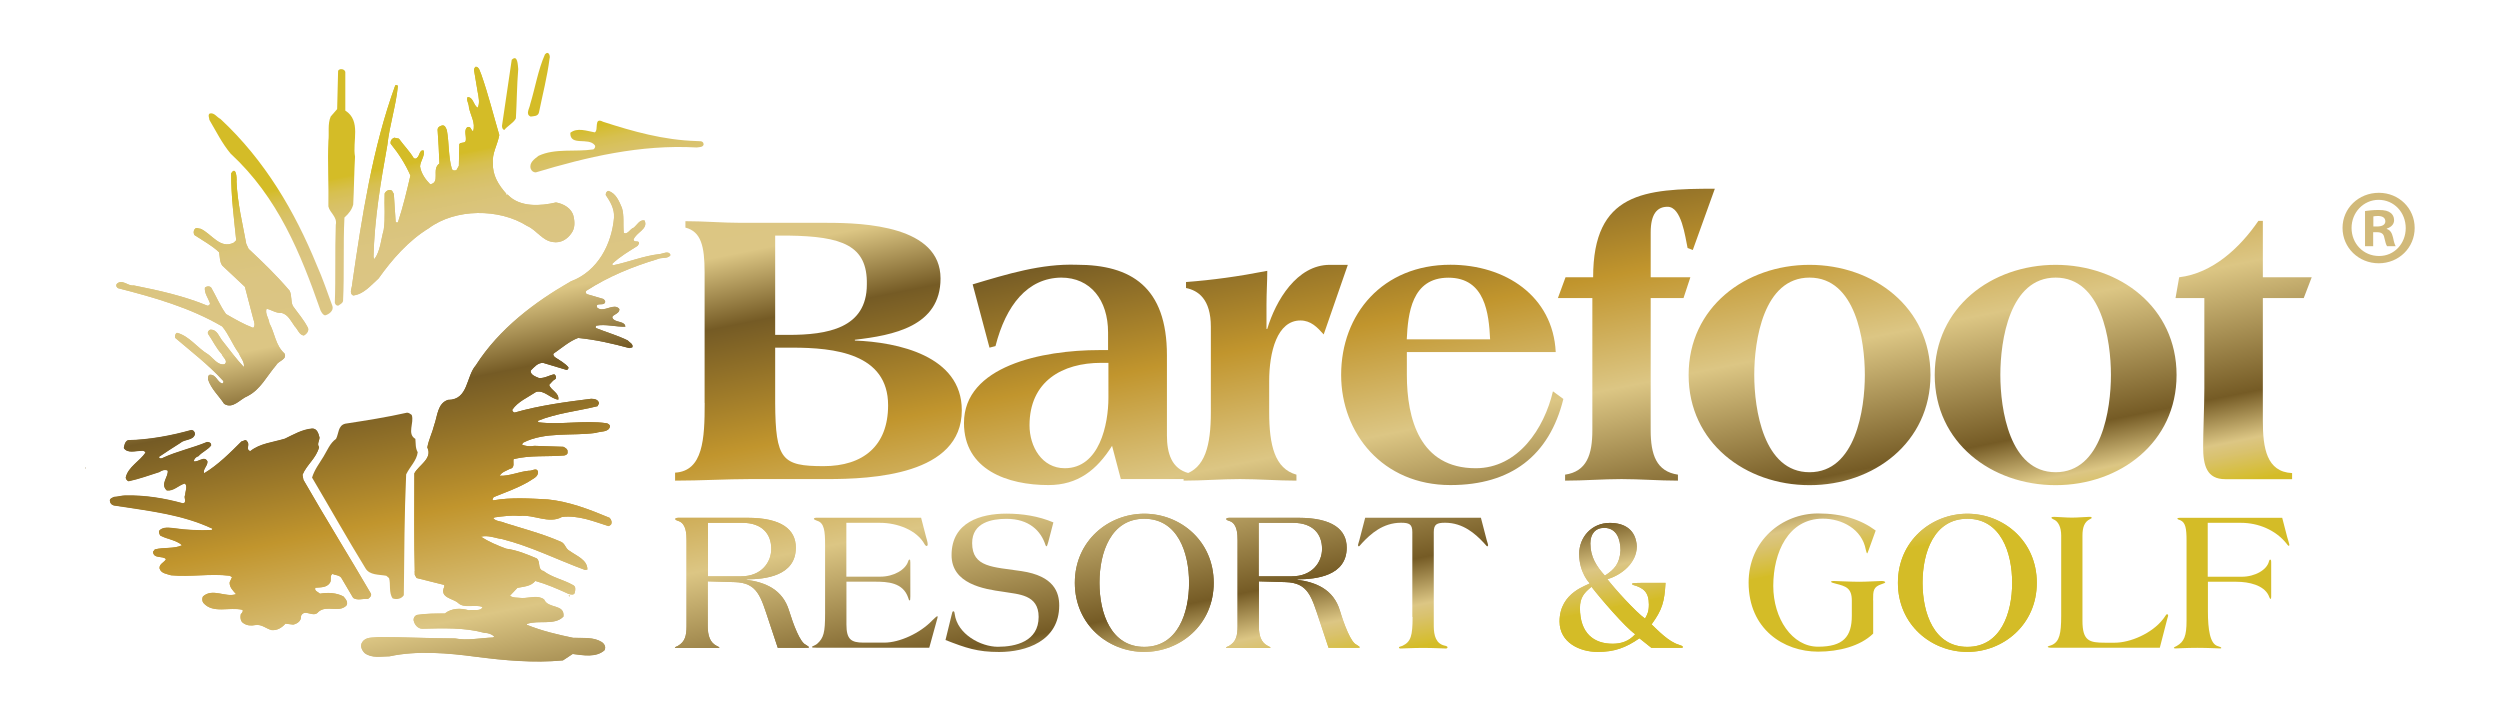
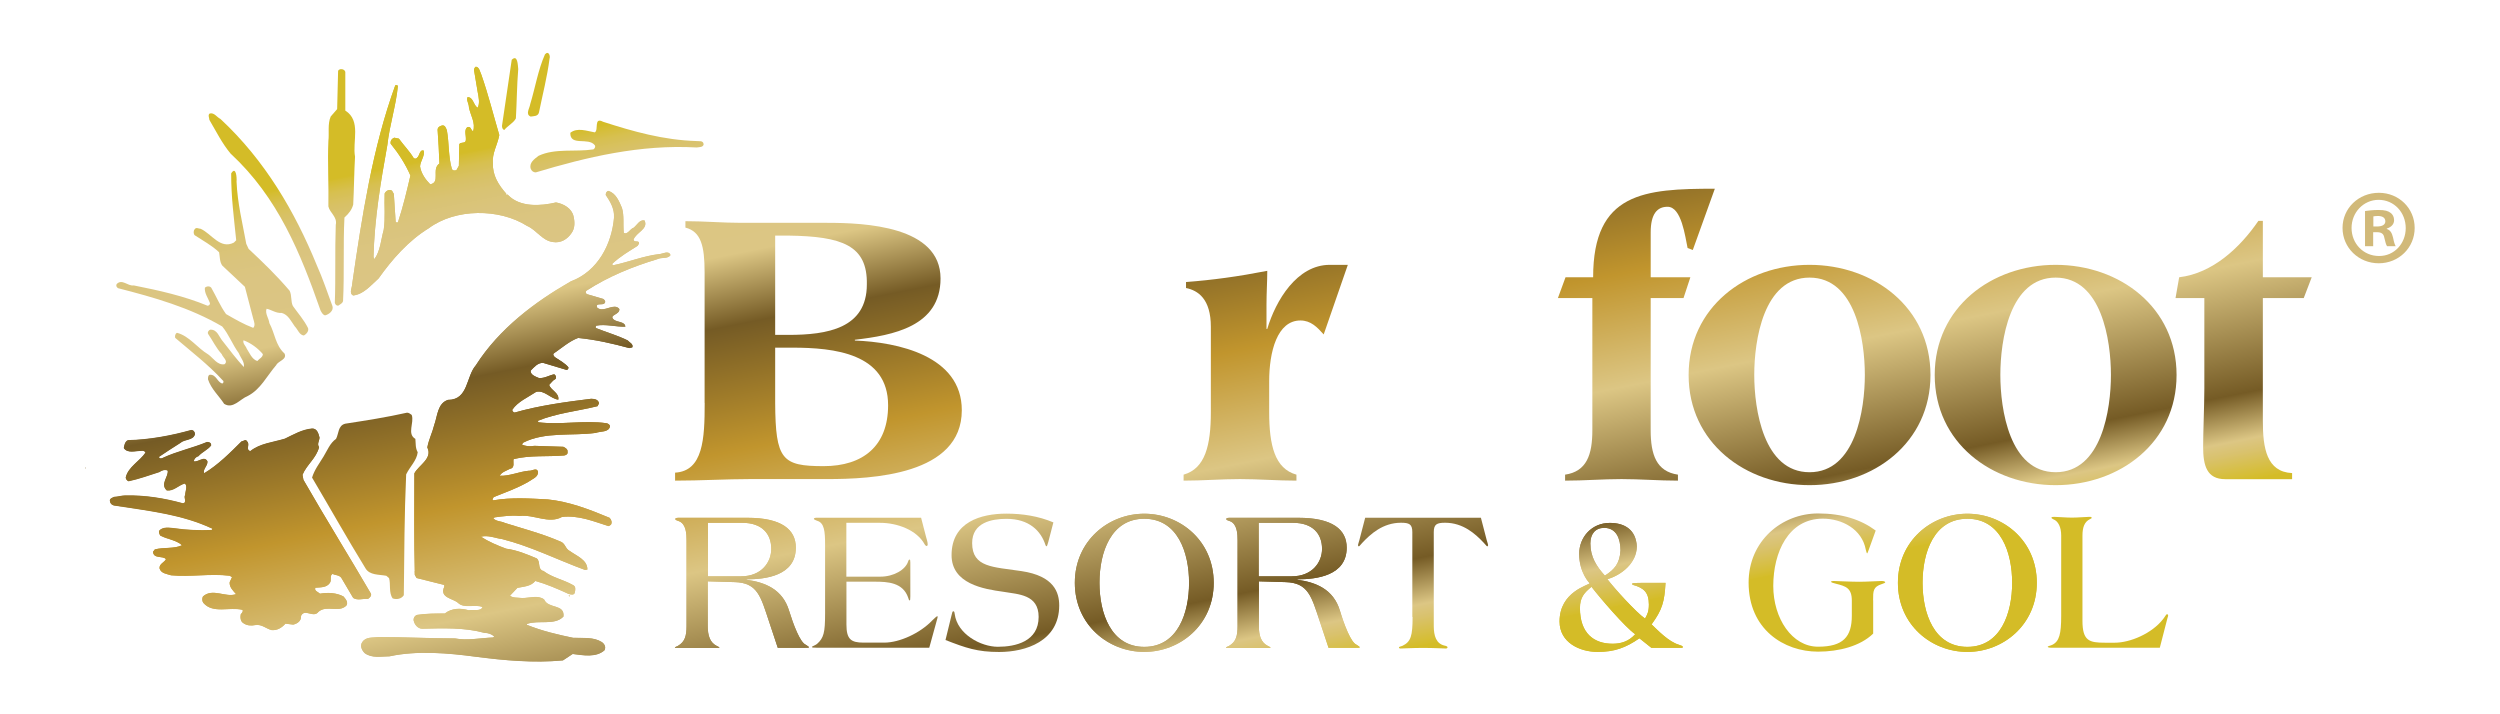
<svg xmlns="http://www.w3.org/2000/svg" version="1.1" id="Layer_1" x="0px" y="0px" viewBox="0 0 288 82.29" style="enable-background:new 0 0 288 82.29;" xml:space="preserve">
  <style type="text/css">
	.st0{fill-rule:evenodd;clip-rule:evenodd;fill:url(#SVGID_1_);}
	.st1{fill-rule:evenodd;clip-rule:evenodd;fill:url(#SVGID_2_);}
	.st2{fill:url(#SVGID_3_);}
	.st3{fill-rule:evenodd;clip-rule:evenodd;fill:url(#SVGID_4_);}
	.st4{fill:url(#SVGID_5_);}
	.st5{fill-rule:evenodd;clip-rule:evenodd;fill:url(#SVGID_6_);}
	.st6{fill-rule:evenodd;clip-rule:evenodd;fill:url(#SVGID_7_);}
	.st7{fill:url(#SVGID_8_);}
	.st8{fill:url(#SVGID_9_);}
	.st9{fill:url(#SVGID_10_);}
	.st10{fill:url(#SVGID_11_);}
	.st11{fill:url(#SVGID_12_);}
	.st12{fill:url(#SVGID_13_);}
	.st13{fill:url(#SVGID_14_);}
	.st14{fill:url(#SVGID_15_);}
	.st15{fill:url(#SVGID_16_);}
	.st16{fill:url(#SVGID_17_);}
	.st17{fill:url(#SVGID_18_);}
	.st18{fill-rule:evenodd;clip-rule:evenodd;fill:url(#SVGID_19_);}
	.st19{fill-rule:evenodd;clip-rule:evenodd;fill:url(#SVGID_20_);}
	.st20{fill:url(#SVGID_21_);}
	.st21{fill-rule:evenodd;clip-rule:evenodd;fill:url(#SVGID_22_);}
	.st22{fill-rule:evenodd;clip-rule:evenodd;fill:url(#SVGID_23_);}
	.st23{fill:url(#SVGID_24_);}
	.st24{fill-rule:evenodd;clip-rule:evenodd;fill:url(#SVGID_25_);}
	.st25{fill:url(#SVGID_26_);}
	.st26{fill-rule:evenodd;clip-rule:evenodd;fill:url(#SVGID_27_);}
	.st27{fill:url(#SVGID_28_);}
	.st28{fill-rule:evenodd;clip-rule:evenodd;fill:url(#SVGID_29_);}
	.st29{fill:url(#SVGID_30_);}
	.st30{fill:url(#SVGID_31_);}
	.st31{fill:url(#SVGID_32_);}
	.st32{fill-rule:evenodd;clip-rule:evenodd;fill:url(#SVGID_33_);}
	.st33{fill:url(#SVGID_34_);}
	.st34{fill-rule:evenodd;clip-rule:evenodd;fill:url(#SVGID_35_);}
	.st35{fill:url(#SVGID_36_);}
	.st36{fill:url(#SVGID_37_);}
	.st37{fill-rule:evenodd;clip-rule:evenodd;fill:url(#SVGID_38_);}
	.st38{fill:url(#SVGID_39_);}
	.st39{fill:url(#SVGID_40_);}
	.st40{fill-rule:evenodd;clip-rule:evenodd;fill:url(#SVGID_41_);}
	.st41{fill:url(#SVGID_42_);}
	.st42{fill:url(#SVGID_43_);}
	.st43{fill:url(#SVGID_44_);}
	.st44{fill:#D1B979;}
</style>
  <g>
    <g>
      <linearGradient id="SVGID_1_" gradientUnits="userSpaceOnUse" x1="86.565" y1="10.94" x2="101.736" y2="86.794">
        <stop offset="0" style="stop-color:#D4BC27" />
        <stop offset="5.398442e-03" style="stop-color:#D5BD34" />
        <stop offset="0.021" style="stop-color:#D7C050" />
        <stop offset="0.04" style="stop-color:#D8C165" />
        <stop offset="0.061" style="stop-color:#D9C373" />
        <stop offset="0.087" style="stop-color:#DAC47C" />
        <stop offset="0.124" style="stop-color:#DBC582" />
        <stop offset="0.227" style="stop-color:#DCC684" />
        <stop offset="0.331" style="stop-color:#755B25" />
        <stop offset="0.515" style="stop-color:#C1952D" />
        <stop offset="0.681" style="stop-color:#DCC684" />
        <stop offset="0.871" style="stop-color:#755B25" />
        <stop offset="0.939" style="stop-color:#DCC684" />
        <stop offset="0.957" style="stop-color:#D9C26E" />
        <stop offset="0.997" style="stop-color:#D5BD2D" />
        <stop offset="1" style="stop-color:#D4BC27" />
      </linearGradient>
      <path class="st0" d="M89.3,40.05h1.98c4.8,0,11.03,0.65,11.03,6.64c0,4.66-2.86,7.01-7.43,7.01c-4.8,0-5.54-0.74-5.58-7.29V40.05    L89.3,40.05z M89.3,27.14h1.52c6.18,0.09,9.13,1.11,9.04,5.63c0,5.07-4.57,5.81-9.04,5.81H89.3V27.14L89.3,27.14z M81.18,46.42    c0,4.15-0.18,7.84-3.41,8.03v0.92c2.91,0,5.95-0.18,8.63-0.18h8.9c5.12,0,15.5-0.46,15.5-7.93c0-6.28-7.38-7.84-12.32-8.03v-0.09    c4.38-0.51,9.87-1.52,9.87-7.06c0-6.04-8.72-6.41-13.06-6.41h-9.92c-2.08,0-4.29-0.19-6.41-0.19v0.74    c1.8,0.46,2.21,2.12,2.21,5.17V46.42L81.18,46.42z" />
      <linearGradient id="SVGID_2_" gradientUnits="userSpaceOnUse" x1="114.923" y1="5.269" x2="130.093" y2="81.121">
        <stop offset="0" style="stop-color:#D4BC27" />
        <stop offset="5.398442e-03" style="stop-color:#D5BD34" />
        <stop offset="0.021" style="stop-color:#D7C050" />
        <stop offset="0.04" style="stop-color:#D8C165" />
        <stop offset="0.061" style="stop-color:#D9C373" />
        <stop offset="0.087" style="stop-color:#DAC47C" />
        <stop offset="0.124" style="stop-color:#DBC582" />
        <stop offset="0.227" style="stop-color:#DCC684" />
        <stop offset="0.331" style="stop-color:#755B25" />
        <stop offset="0.515" style="stop-color:#C1952D" />
        <stop offset="0.681" style="stop-color:#DCC684" />
        <stop offset="0.871" style="stop-color:#755B25" />
        <stop offset="0.939" style="stop-color:#DCC684" />
        <stop offset="0.957" style="stop-color:#D9C26E" />
        <stop offset="0.997" style="stop-color:#D5BD2D" />
        <stop offset="1" style="stop-color:#D4BC27" />
      </linearGradient>
-       <path class="st1" d="M129.12,55.19h7.8V54.5c-1.94-0.51-2.49-2.26-2.49-4.34v-9.23c0-7.89-4.15-10.43-10.38-10.43    c-4.11-0.14-7.98,1.06-12,2.26l1.94,7.29l0.69-0.18c1.2-4.71,3.69-7.84,7.57-7.89c3.37,0,5.4,2.58,5.4,6.32v2.03h-1.01    c-6.6,0-15.59,1.84-15.59,8.4c0,5.4,5.03,7.15,9.73,7.15c3.41,0,5.58-1.75,7.33-4.52L129.12,55.19L129.12,55.19z M127.69,45.82    c0,3.05-1.02,8.12-5.03,8.12c-2.63,0-4.06-2.49-4.06-4.94c0-5.08,3.78-7.2,8.26-7.2h0.83V45.82L127.69,45.82z" />
      <linearGradient id="SVGID_3_" gradientUnits="userSpaceOnUse" x1="137.381" y1="0.778" x2="152.551" y2="76.629">
        <stop offset="0" style="stop-color:#D4BC27" />
        <stop offset="5.398442e-03" style="stop-color:#D5BD34" />
        <stop offset="0.021" style="stop-color:#D7C050" />
        <stop offset="0.04" style="stop-color:#D8C165" />
        <stop offset="0.061" style="stop-color:#D9C373" />
        <stop offset="0.087" style="stop-color:#DAC47C" />
        <stop offset="0.124" style="stop-color:#DBC582" />
        <stop offset="0.227" style="stop-color:#DCC684" />
        <stop offset="0.331" style="stop-color:#755B25" />
        <stop offset="0.515" style="stop-color:#C1952D" />
        <stop offset="0.681" style="stop-color:#DCC684" />
        <stop offset="0.871" style="stop-color:#755B25" />
        <stop offset="0.939" style="stop-color:#DCC684" />
        <stop offset="0.957" style="stop-color:#D9C26E" />
        <stop offset="0.997" style="stop-color:#D5BD2D" />
        <stop offset="1" style="stop-color:#D4BC27" />
      </linearGradient>
      <path class="st2" d="M155.27,30.51h-2.08c-3.78,0-6.23,4.11-7.2,7.38h-0.09v-2.77c0-1.38,0.09-2.72,0.09-3.92    c-3.32,0.65-6.32,1.06-9.36,1.29v0.69c1.38,0.28,2.86,1.25,2.86,4.47v9.83c0,3.83-0.65,6.5-3.14,7.2v0.69    c2.17,0,4.38-0.18,6.5-0.18c2.12,0,4.34,0.18,6.5,0.18v-0.69c-2.49-0.69-3.14-3.37-3.14-7.2v-3.55c0-3.41,0.92-7.01,3.6-7.01    c1.2,0,1.94,0.78,2.68,1.61L155.27,30.51L155.27,30.51z" />
      <linearGradient id="SVGID_4_" gradientUnits="userSpaceOnUse" x1="157.751" y1="-3.297" x2="172.922" y2="72.556">
        <stop offset="0" style="stop-color:#D4BC27" />
        <stop offset="5.398442e-03" style="stop-color:#D5BD34" />
        <stop offset="0.021" style="stop-color:#D7C050" />
        <stop offset="0.04" style="stop-color:#D8C165" />
        <stop offset="0.061" style="stop-color:#D9C373" />
        <stop offset="0.087" style="stop-color:#DAC47C" />
        <stop offset="0.124" style="stop-color:#DBC582" />
        <stop offset="0.227" style="stop-color:#DCC684" />
        <stop offset="0.331" style="stop-color:#755B25" />
        <stop offset="0.515" style="stop-color:#C1952D" />
        <stop offset="0.681" style="stop-color:#DCC684" />
        <stop offset="0.871" style="stop-color:#755B25" />
        <stop offset="0.939" style="stop-color:#DCC684" />
        <stop offset="0.957" style="stop-color:#D9C26E" />
        <stop offset="0.997" style="stop-color:#D5BD2D" />
        <stop offset="1" style="stop-color:#D4BC27" />
      </linearGradient>
-       <path class="st3" d="M179.22,40.56c-0.32-6.46-5.81-10.06-12.13-10.06c-7.8,0-12.59,5.67-12.59,12.69    c0,6.74,4.8,12.69,12.59,12.69c6.97,0,11.39-3.37,13.01-9.92l-1.2-0.88c-1.01,4.29-4.01,8.86-8.9,8.86    c-6.46,0-7.93-5.72-7.93-10.75v-2.63H179.22L179.22,40.56z M162.06,39.09c0.14-2.95,0.55-7.1,4.8-7.1c4.24,0,4.66,4.15,4.8,7.1    H162.06L162.06,39.09z" />
      <linearGradient id="SVGID_5_" gradientUnits="userSpaceOnUse" x1="179.669" y1="-7.68" x2="194.84" y2="68.172">
        <stop offset="0" style="stop-color:#D4BC27" />
        <stop offset="5.398442e-03" style="stop-color:#D5BD34" />
        <stop offset="0.021" style="stop-color:#D7C050" />
        <stop offset="0.04" style="stop-color:#D8C165" />
        <stop offset="0.061" style="stop-color:#D9C373" />
        <stop offset="0.087" style="stop-color:#DAC47C" />
        <stop offset="0.124" style="stop-color:#DBC582" />
        <stop offset="0.227" style="stop-color:#DCC684" />
        <stop offset="0.331" style="stop-color:#755B25" />
        <stop offset="0.515" style="stop-color:#C1952D" />
        <stop offset="0.681" style="stop-color:#DCC684" />
        <stop offset="0.871" style="stop-color:#755B25" />
        <stop offset="0.939" style="stop-color:#DCC684" />
        <stop offset="0.957" style="stop-color:#D9C26E" />
        <stop offset="0.997" style="stop-color:#D5BD2D" />
        <stop offset="1" style="stop-color:#D4BC27" />
      </linearGradient>
      <path class="st4" d="M193.94,34.34l0.79-2.4h-4.57v-5.17c0-2.12,0.74-2.95,1.94-2.95c1.62,0,2.03,3.46,2.31,4.75l0.6,0.23    l2.54-7.06c-8.12,0-14.02,0.42-14.02,10.2h-3.18l-0.88,2.4h3.97v15.22c0,2.81-0.64,4.75-3.14,5.12v0.69c2.17,0,4.38-0.18,6.5-0.18    c2.12,0,4.34,0.18,6.5,0.18v-0.69c-2.49-0.37-3.14-2.31-3.14-5.12V34.34H193.94L193.94,34.34z" />
      <linearGradient id="SVGID_6_" gradientUnits="userSpaceOnUse" x1="197.567" y1="-11.262" x2="212.738" y2="64.593">
        <stop offset="0" style="stop-color:#D4BC27" />
        <stop offset="5.398442e-03" style="stop-color:#D5BD34" />
        <stop offset="0.021" style="stop-color:#D7C050" />
        <stop offset="0.04" style="stop-color:#D8C165" />
        <stop offset="0.061" style="stop-color:#D9C373" />
        <stop offset="0.087" style="stop-color:#DAC47C" />
        <stop offset="0.124" style="stop-color:#DBC582" />
        <stop offset="0.227" style="stop-color:#DCC684" />
        <stop offset="0.331" style="stop-color:#755B25" />
        <stop offset="0.515" style="stop-color:#C1952D" />
        <stop offset="0.681" style="stop-color:#DCC684" />
        <stop offset="0.871" style="stop-color:#755B25" />
        <stop offset="0.939" style="stop-color:#DCC684" />
        <stop offset="0.957" style="stop-color:#D9C26E" />
        <stop offset="0.997" style="stop-color:#D5BD2D" />
        <stop offset="1" style="stop-color:#D4BC27" />
      </linearGradient>
      <path class="st5" d="M208.46,30.51c-7.38,0-13.93,4.89-13.93,12.69c0,7.8,6.55,12.69,13.93,12.69c7.38,0,13.93-4.89,13.93-12.69    C222.39,35.4,215.84,30.51,208.46,30.51L208.46,30.51z M208.46,31.98c5.31,0,6.37,7.24,6.37,11.21c0,3.97-1.06,11.21-6.37,11.21    c-5.3,0-6.37-7.24-6.37-11.21C202.09,39.22,203.15,31.98,208.46,31.98L208.46,31.98z" />
      <linearGradient id="SVGID_7_" gradientUnits="userSpaceOnUse" x1="224.825" y1="-16.713" x2="239.995" y2="59.141">
        <stop offset="0" style="stop-color:#D4BC27" />
        <stop offset="5.398442e-03" style="stop-color:#D5BD34" />
        <stop offset="0.021" style="stop-color:#D7C050" />
        <stop offset="0.04" style="stop-color:#D8C165" />
        <stop offset="0.061" style="stop-color:#D9C373" />
        <stop offset="0.087" style="stop-color:#DAC47C" />
        <stop offset="0.124" style="stop-color:#DBC582" />
        <stop offset="0.227" style="stop-color:#DCC684" />
        <stop offset="0.331" style="stop-color:#755B25" />
        <stop offset="0.515" style="stop-color:#C1952D" />
        <stop offset="0.681" style="stop-color:#DCC684" />
        <stop offset="0.871" style="stop-color:#755B25" />
        <stop offset="0.939" style="stop-color:#DCC684" />
        <stop offset="0.957" style="stop-color:#D9C26E" />
        <stop offset="0.997" style="stop-color:#D5BD2D" />
        <stop offset="1" style="stop-color:#D4BC27" />
      </linearGradient>
      <path class="st6" d="M236.81,30.51c-7.38,0-13.93,4.89-13.93,12.69c0,7.8,6.55,12.69,13.93,12.69c7.38,0,13.93-4.89,13.93-12.69    C250.74,35.4,244.19,30.51,236.81,30.51L236.81,30.51z M236.81,31.98c5.3,0,6.37,7.24,6.37,11.21c0,3.97-1.06,11.21-6.37,11.21    c-5.31,0-6.37-7.24-6.37-11.21C230.44,39.22,231.5,31.98,236.81,31.98L236.81,31.98z" />
      <linearGradient id="SVGID_8_" gradientUnits="userSpaceOnUse" x1="247.371" y1="-21.218" x2="262.541" y2="54.631">
        <stop offset="0" style="stop-color:#D4BC27" />
        <stop offset="5.398442e-03" style="stop-color:#D5BD34" />
        <stop offset="0.021" style="stop-color:#D7C050" />
        <stop offset="0.04" style="stop-color:#D8C165" />
        <stop offset="0.061" style="stop-color:#D9C373" />
        <stop offset="0.087" style="stop-color:#DAC47C" />
        <stop offset="0.124" style="stop-color:#DBC582" />
        <stop offset="0.227" style="stop-color:#DCC684" />
        <stop offset="0.331" style="stop-color:#755B25" />
        <stop offset="0.515" style="stop-color:#C1952D" />
        <stop offset="0.681" style="stop-color:#DCC684" />
        <stop offset="0.871" style="stop-color:#755B25" />
        <stop offset="0.939" style="stop-color:#DCC684" />
        <stop offset="0.957" style="stop-color:#D9C26E" />
        <stop offset="0.997" style="stop-color:#D5BD2D" />
        <stop offset="1" style="stop-color:#D4BC27" />
      </linearGradient>
      <path class="st7" d="M264.05,55.19V54.5c-2.95-0.14-3.37-2.91-3.37-6V34.34h4.71l0.92-2.4h-5.63v-6.5h-0.51    c-2.12,3.09-5.26,6.04-9.13,6.5l-0.42,2.4h3.32v10.43c0,1.75-0.14,5.21-0.14,6.69c0,2.17,0.42,3.74,2.54,3.74H264.05L264.05,55.19    z" />
      <linearGradient id="SVGID_9_" gradientUnits="userSpaceOnUse" x1="63.248" y1="15.603" x2="78.416" y2="91.447">
        <stop offset="0" style="stop-color:#D4BC27" />
        <stop offset="5.398442e-03" style="stop-color:#D5BD34" />
        <stop offset="0.021" style="stop-color:#D7C050" />
        <stop offset="0.04" style="stop-color:#D8C165" />
        <stop offset="0.061" style="stop-color:#D9C373" />
        <stop offset="0.087" style="stop-color:#DAC47C" />
        <stop offset="0.124" style="stop-color:#DBC582" />
        <stop offset="0.227" style="stop-color:#DCC684" />
        <stop offset="0.331" style="stop-color:#755B25" />
        <stop offset="0.515" style="stop-color:#C1952D" />
        <stop offset="0.681" style="stop-color:#DCC684" />
        <stop offset="0.871" style="stop-color:#755B25" />
        <stop offset="0.939" style="stop-color:#DCC684" />
        <stop offset="0.957" style="stop-color:#D9C26E" />
        <stop offset="0.997" style="stop-color:#D5BD2D" />
        <stop offset="1" style="stop-color:#D4BC27" />
      </linearGradient>
      <path class="st8" d="M63.31,6.74c-0.27,2.12-0.8,4.14-1.22,6.21c-0.11,0.48-0.64,0.42-0.96,0.48c-0.64-0.27-0.11-0.96-0.05-1.43    c0.58-1.91,0.9-3.93,1.7-5.74C63.21,5.78,63.42,6.48,63.31,6.74L63.31,6.74z" />
      <linearGradient id="SVGID_10_" gradientUnits="userSpaceOnUse" x1="59.808" y1="16.292" x2="74.977" y2="92.137">
        <stop offset="0" style="stop-color:#D4BC27" />
        <stop offset="5.398442e-03" style="stop-color:#D5BD34" />
        <stop offset="0.021" style="stop-color:#D7C050" />
        <stop offset="0.04" style="stop-color:#D8C165" />
        <stop offset="0.061" style="stop-color:#D9C373" />
        <stop offset="0.087" style="stop-color:#DAC47C" />
        <stop offset="0.124" style="stop-color:#DBC582" />
        <stop offset="0.227" style="stop-color:#DCC684" />
        <stop offset="0.331" style="stop-color:#755B25" />
        <stop offset="0.515" style="stop-color:#C1952D" />
        <stop offset="0.681" style="stop-color:#DCC684" />
        <stop offset="0.871" style="stop-color:#755B25" />
        <stop offset="0.939" style="stop-color:#DCC684" />
        <stop offset="0.957" style="stop-color:#D9C26E" />
        <stop offset="0.997" style="stop-color:#D5BD2D" />
        <stop offset="1" style="stop-color:#D4BC27" />
      </linearGradient>
      <path class="st9" d="M59.7,7.96c-0.16,1.97-0.16,3.77-0.27,5.68c-0.27,0.53-0.96,0.85-1.33,1.33c-0.21-0.05-0.27-0.27-0.27-0.48    l1.12-7.6C59.65,6.21,59.65,7.54,59.7,7.96L59.7,7.96z" />
      <linearGradient id="SVGID_11_" gradientUnits="userSpaceOnUse" x1="38.948" y1="20.465" x2="54.119" y2="96.317">
        <stop offset="0" style="stop-color:#D4BC27" />
        <stop offset="5.398442e-03" style="stop-color:#D5BD34" />
        <stop offset="0.021" style="stop-color:#D7C050" />
        <stop offset="0.04" style="stop-color:#D8C165" />
        <stop offset="0.061" style="stop-color:#D9C373" />
        <stop offset="0.087" style="stop-color:#DAC47C" />
        <stop offset="0.124" style="stop-color:#DBC582" />
        <stop offset="0.227" style="stop-color:#DCC684" />
        <stop offset="0.331" style="stop-color:#755B25" />
        <stop offset="0.515" style="stop-color:#C1952D" />
        <stop offset="0.681" style="stop-color:#DCC684" />
        <stop offset="0.871" style="stop-color:#755B25" />
        <stop offset="0.939" style="stop-color:#DCC684" />
        <stop offset="0.957" style="stop-color:#D9C26E" />
        <stop offset="0.997" style="stop-color:#D5BD2D" />
        <stop offset="1" style="stop-color:#D4BC27" />
      </linearGradient>
      <path class="st10" d="M39.78,8.28v4.46c1.86,1.17,0.8,3.56,1.12,5.31c-0.11,1.86-0.11,3.67-0.21,5.52    c-0.16,0.58-0.48,1.01-1.01,1.49c-0.16,3.08,0,6.53-0.16,9.61c-0.05,0.27-0.32,0.37-0.53,0.53c-0.21,0.05-0.37-0.11-0.42-0.32    c0.11-2.92,0-5.9,0.11-8.98c0.21-0.9-0.69-1.38-0.85-2.12c0.05-2.44-0.11-5.15,0-7.54c0.11-0.85-0.11-1.97,0.27-2.82l0.74-0.85    l0.11-4.41C39.09,7.86,39.68,7.91,39.78,8.28L39.78,8.28z" />
      <linearGradient id="SVGID_12_" gradientUnits="userSpaceOnUse" x1="30.721" y1="22.11" x2="45.891" y2="97.959">
        <stop offset="0" style="stop-color:#D4BC27" />
        <stop offset="5.398442e-03" style="stop-color:#D5BD34" />
        <stop offset="0.021" style="stop-color:#D7C050" />
        <stop offset="0.04" style="stop-color:#D8C165" />
        <stop offset="0.061" style="stop-color:#D9C373" />
        <stop offset="0.087" style="stop-color:#DAC47C" />
        <stop offset="0.124" style="stop-color:#DBC582" />
        <stop offset="0.227" style="stop-color:#DCC684" />
        <stop offset="0.331" style="stop-color:#755B25" />
        <stop offset="0.515" style="stop-color:#C1952D" />
        <stop offset="0.681" style="stop-color:#DCC684" />
        <stop offset="0.871" style="stop-color:#755B25" />
        <stop offset="0.939" style="stop-color:#DCC684" />
        <stop offset="0.957" style="stop-color:#D9C26E" />
        <stop offset="0.997" style="stop-color:#D5BD2D" />
        <stop offset="1" style="stop-color:#D4BC27" />
      </linearGradient>
      <path class="st11" d="M25.39,13.7c5.15,4.78,8.6,10.73,11.1,16.84c0.69,1.54,1.22,3.13,1.81,4.73c0.16,0.53-0.42,0.96-0.85,1.06    c-0.27-0.05-0.42-0.37-0.53-0.58c-2.28-6.53-4.89-13.01-10.36-18.06c-1.01-1.22-1.65-2.55-2.44-3.88c0-0.21-0.21-0.58,0.05-0.74    C24.7,12.96,24.96,13.49,25.39,13.7L25.39,13.7z" />
      <linearGradient id="SVGID_13_" gradientUnits="userSpaceOnUse" x1="70.326" y1="14.188" x2="85.497" y2="90.041">
        <stop offset="0" style="stop-color:#D4BC27" />
        <stop offset="5.398442e-03" style="stop-color:#D5BD34" />
        <stop offset="0.021" style="stop-color:#D7C050" />
        <stop offset="0.04" style="stop-color:#D8C165" />
        <stop offset="0.061" style="stop-color:#D9C373" />
        <stop offset="0.087" style="stop-color:#DAC47C" />
        <stop offset="0.124" style="stop-color:#DBC582" />
        <stop offset="0.227" style="stop-color:#DCC684" />
        <stop offset="0.331" style="stop-color:#755B25" />
        <stop offset="0.515" style="stop-color:#C1952D" />
        <stop offset="0.681" style="stop-color:#DCC684" />
        <stop offset="0.871" style="stop-color:#755B25" />
        <stop offset="0.939" style="stop-color:#DCC684" />
        <stop offset="0.957" style="stop-color:#D9C26E" />
        <stop offset="0.997" style="stop-color:#D5BD2D" />
        <stop offset="1" style="stop-color:#D4BC27" />
      </linearGradient>
      <path class="st12" d="M80.26,16.25c0.27,0.05,0.74-0.11,0.8,0.37c-0.05,0.37-0.53,0.32-0.8,0.37c-6.53-0.37-12.7,1.12-18.54,2.87    c-0.27,0-0.48-0.16-0.58-0.42c-0.21-0.69,0.42-1.12,0.9-1.49c1.91-0.9,4.25-0.42,6.32-0.74c0.16-0.11,0.27-0.32,0.16-0.48    c-0.74-0.96-2.87,0.16-2.82-1.43c0.8-0.64,1.91-0.21,2.82-0.05c0.48-0.27-0.16-1.81,0.96-1.22    C72.88,15.13,76.43,16.14,80.26,16.25L80.26,16.25z" />
      <linearGradient id="SVGID_14_" gradientUnits="userSpaceOnUse" x1="24.436" y1="23.384" x2="39.593" y2="99.168">
        <stop offset="0" style="stop-color:#D4BC27" />
        <stop offset="5.398442e-03" style="stop-color:#D5BD34" />
        <stop offset="0.021" style="stop-color:#D7C050" />
        <stop offset="0.04" style="stop-color:#D8C165" />
        <stop offset="0.061" style="stop-color:#D9C373" />
        <stop offset="0.087" style="stop-color:#DAC47C" />
        <stop offset="0.124" style="stop-color:#DBC582" />
        <stop offset="0.227" style="stop-color:#DCC684" />
        <stop offset="0.331" style="stop-color:#755B25" />
        <stop offset="0.515" style="stop-color:#C1952D" />
        <stop offset="0.681" style="stop-color:#DCC684" />
        <stop offset="0.871" style="stop-color:#755B25" />
        <stop offset="0.939" style="stop-color:#DCC684" />
        <stop offset="0.957" style="stop-color:#D9C26E" />
        <stop offset="0.997" style="stop-color:#D5BD2D" />
        <stop offset="1" style="stop-color:#D4BC27" />
      </linearGradient>
      <polygon class="st13" points="28.26,42.44 28.15,42.28 28.31,42.44 28.26,42.44   " />
      <linearGradient id="SVGID_15_" gradientUnits="userSpaceOnUse" x1="35.644" y1="21.126" x2="50.814" y2="96.976">
        <stop offset="0" style="stop-color:#D4BC27" />
        <stop offset="5.398442e-03" style="stop-color:#D5BD34" />
        <stop offset="0.021" style="stop-color:#D7C050" />
        <stop offset="0.04" style="stop-color:#D8C165" />
        <stop offset="0.061" style="stop-color:#D9C373" />
        <stop offset="0.087" style="stop-color:#DAC47C" />
        <stop offset="0.124" style="stop-color:#DBC582" />
        <stop offset="0.227" style="stop-color:#DCC684" />
        <stop offset="0.331" style="stop-color:#755B25" />
        <stop offset="0.515" style="stop-color:#C1952D" />
        <stop offset="0.681" style="stop-color:#DCC684" />
        <stop offset="0.871" style="stop-color:#755B25" />
        <stop offset="0.939" style="stop-color:#DCC684" />
        <stop offset="0.957" style="stop-color:#D9C26E" />
        <stop offset="0.997" style="stop-color:#D5BD2D" />
        <stop offset="1" style="stop-color:#D4BC27" />
      </linearGradient>
      <path class="st14" d="M47.43,47.8c0.32,0.9-0.58,2.18,0.42,2.76c0.05,0.58,0,1.06,0.27,1.54c-0.11,0.96-0.9,1.65-1.33,2.55    c-0.21,4.67-0.21,9.03-0.27,13.92c-0.27,0.42-0.8,0.53-1.28,0.37c-0.48-0.64-0.21-1.65-0.42-2.34l-0.32-0.27    c-0.85-0.16-1.91-0.05-2.39-0.85c-2.12-3.45-4.09-6.96-6.16-10.46c0.27-0.9,0.85-1.65,1.33-2.44c0.42-0.69,0.74-1.54,1.43-2.02    c0.32-0.58,0.21-1.54,1.06-1.75c2.39-0.37,4.78-0.74,7.12-1.27C47.11,47.54,47.27,47.69,47.43,47.8L47.43,47.8z" />
      <linearGradient id="SVGID_16_" gradientUnits="userSpaceOnUse" x1="4.543" y1="27.369" x2="19.7" y2="103.154">
        <stop offset="0" style="stop-color:#D4BC27" />
        <stop offset="5.398442e-03" style="stop-color:#D5BD34" />
        <stop offset="0.021" style="stop-color:#D7C050" />
        <stop offset="0.04" style="stop-color:#D8C165" />
        <stop offset="0.061" style="stop-color:#D9C373" />
        <stop offset="0.087" style="stop-color:#DAC47C" />
        <stop offset="0.124" style="stop-color:#DBC582" />
        <stop offset="0.227" style="stop-color:#DCC684" />
        <stop offset="0.331" style="stop-color:#755B25" />
        <stop offset="0.515" style="stop-color:#C1952D" />
        <stop offset="0.681" style="stop-color:#DCC684" />
        <stop offset="0.871" style="stop-color:#755B25" />
        <stop offset="0.939" style="stop-color:#DCC684" />
        <stop offset="0.957" style="stop-color:#D9C26E" />
        <stop offset="0.997" style="stop-color:#D5BD2D" />
        <stop offset="1" style="stop-color:#D4BC27" />
      </linearGradient>
      <path class="st15" d="M9.88,53.91l-0.05,0.11v-0.16C9.83,53.86,9.93,53.86,9.88,53.91L9.88,53.91z" />
      <linearGradient id="SVGID_17_" gradientUnits="userSpaceOnUse" x1="17.348" y1="24.772" x2="32.523" y2="100.65">
        <stop offset="0" style="stop-color:#D4BC27" />
        <stop offset="5.398442e-03" style="stop-color:#D5BD34" />
        <stop offset="0.021" style="stop-color:#D7C050" />
        <stop offset="0.04" style="stop-color:#D8C165" />
        <stop offset="0.061" style="stop-color:#D9C373" />
        <stop offset="0.087" style="stop-color:#DAC47C" />
        <stop offset="0.124" style="stop-color:#DBC582" />
        <stop offset="0.227" style="stop-color:#DCC684" />
        <stop offset="0.331" style="stop-color:#755B25" />
        <stop offset="0.515" style="stop-color:#C1952D" />
        <stop offset="0.681" style="stop-color:#DCC684" />
        <stop offset="0.871" style="stop-color:#755B25" />
        <stop offset="0.939" style="stop-color:#DCC684" />
        <stop offset="0.957" style="stop-color:#D9C26E" />
        <stop offset="0.997" style="stop-color:#D5BD2D" />
        <stop offset="1" style="stop-color:#D4BC27" />
      </linearGradient>
      <path class="st16" d="M23.85,56.72c0.58,0.8,1.38,1.49,2.07,2.23c-1.33,0.11-2.34-0.58-3.56-0.74c-0.05-0.05-0.16-0.21-0.05-0.32    C22.84,57.52,23.16,56.78,23.85,56.72L23.85,56.72z" />
      <linearGradient id="SVGID_18_" gradientUnits="userSpaceOnUse" x1="55.269" y1="17.076" x2="70.474" y2="93.104">
        <stop offset="0" style="stop-color:#D4BC27" />
        <stop offset="5.398442e-03" style="stop-color:#D5BD34" />
        <stop offset="0.021" style="stop-color:#D7C050" />
        <stop offset="0.04" style="stop-color:#D8C165" />
        <stop offset="0.061" style="stop-color:#D9C373" />
        <stop offset="0.087" style="stop-color:#DAC47C" />
        <stop offset="0.124" style="stop-color:#DBC582" />
        <stop offset="0.227" style="stop-color:#DCC684" />
        <stop offset="0.331" style="stop-color:#755B25" />
        <stop offset="0.515" style="stop-color:#C1952D" />
        <stop offset="0.681" style="stop-color:#DCC684" />
        <stop offset="0.871" style="stop-color:#755B25" />
        <stop offset="0.939" style="stop-color:#DCC684" />
        <stop offset="0.957" style="stop-color:#D9C26E" />
        <stop offset="0.997" style="stop-color:#D5BD2D" />
        <stop offset="1" style="stop-color:#D4BC27" />
      </linearGradient>
      <path class="st17" d="M65.65,68.68v0.05c-0.05,0-0.21-0.11-0.11-0.16C65.6,68.52,65.65,68.57,65.65,68.68L65.65,68.68z" />
      <linearGradient id="SVGID_19_" gradientUnits="userSpaceOnUse" x1="21.762" y1="23.904" x2="36.931" y2="99.752">
        <stop offset="0" style="stop-color:#D4BC27" />
        <stop offset="5.398442e-03" style="stop-color:#D5BD34" />
        <stop offset="0.021" style="stop-color:#D7C050" />
        <stop offset="0.04" style="stop-color:#D8C165" />
        <stop offset="0.061" style="stop-color:#D9C373" />
        <stop offset="0.087" style="stop-color:#DAC47C" />
        <stop offset="0.124" style="stop-color:#DBC582" />
        <stop offset="0.227" style="stop-color:#DCC684" />
        <stop offset="0.331" style="stop-color:#755B25" />
        <stop offset="0.515" style="stop-color:#C1952D" />
        <stop offset="0.681" style="stop-color:#DCC684" />
        <stop offset="0.871" style="stop-color:#755B25" />
        <stop offset="0.939" style="stop-color:#DCC684" />
        <stop offset="0.957" style="stop-color:#D9C26E" />
        <stop offset="0.997" style="stop-color:#D5BD2D" />
        <stop offset="1" style="stop-color:#D4BC27" />
      </linearGradient>
      <path class="st18" d="M38.94,62.04c1.27,2.1,2.54,4.21,3.77,6.32c0.16,0.27-0.16,0.53-0.32,0.64c-0.64-0.05-1.17,0.21-1.7-0.11    l-1.38-2.34c-0.27-0.32-0.69-0.27-1.01-0.43c-0.37,0.21-0.05,0.74-0.32,1.06c-0.37,0.53-1.06,0.48-1.65,0.53    c-0.16,0.37,0.32,0.48,0.53,0.69c0.9-0.16,1.91-0.11,2.71,0.32c0.27,0.32,0.58,0.69,0.32,1.06c-0.9,0.85-2.23-0.11-3.19,0.69    c-0.58,0.8-1.59-0.42-2.02,0.48c0.05,0.58-0.42,0.9-0.9,1.01l-0.9-0.11c-0.42,0.48-0.96,0.8-1.59,0.74    c-0.64-0.16-1.12-0.69-1.86-0.58c-0.53,0.11-1.01,0.05-1.38-0.21c-0.37-0.21-0.37-0.69-0.32-1.01c0.11-0.16,0.32-0.32,0.21-0.53    c-1.49-0.37-3.4,0.48-4.51-0.8c-0.16-0.21-0.16-0.53-0.05-0.74c1.12-1.01,2.6,0.16,3.82-0.27c-0.32-0.37-0.8-0.8-0.74-1.38    l0.27-0.58l-0.27-0.16c-2.23-0.27-4.51,0.16-6.75-0.05c-0.48-0.16-1.17-0.21-1.33-0.8c-0.05-0.53,0.58-0.69,0.74-1.06    c-0.37-0.43-1.43,0-1.49-0.85l0.21-0.27c1.01-0.27,2.23-0.05,3.13-0.48c-0.44-0.41-1.07-0.58-1.69-0.79H38.94L38.94,62.04z" />
      <linearGradient id="SVGID_20_" gradientUnits="userSpaceOnUse" x1="18.828" y1="24.488" x2="33.999" y2="100.34">
        <stop offset="0" style="stop-color:#D4BC27" />
        <stop offset="5.398442e-03" style="stop-color:#D5BD34" />
        <stop offset="0.021" style="stop-color:#D7C050" />
        <stop offset="0.04" style="stop-color:#D8C165" />
        <stop offset="0.061" style="stop-color:#D9C373" />
        <stop offset="0.087" style="stop-color:#DAC47C" />
        <stop offset="0.124" style="stop-color:#DBC582" />
        <stop offset="0.227" style="stop-color:#DCC684" />
        <stop offset="0.331" style="stop-color:#755B25" />
        <stop offset="0.515" style="stop-color:#C1952D" />
        <stop offset="0.681" style="stop-color:#DCC684" />
        <stop offset="0.871" style="stop-color:#755B25" />
        <stop offset="0.939" style="stop-color:#DCC684" />
        <stop offset="0.957" style="stop-color:#D9C26E" />
        <stop offset="0.997" style="stop-color:#D5BD2D" />
        <stop offset="1" style="stop-color:#D4BC27" />
      </linearGradient>
      <path class="st19" d="M19.29,62.04c-0.27-0.09-0.55-0.19-0.81-0.32c-0.11-0.16-0.16-0.32-0.16-0.53c0.43-0.53,1.22-0.37,1.75-0.32    c1.43,0.21,2.92,0.27,4.3,0.21c0.11-0.05,0.16-0.21,0-0.21c-3.4-1.59-7.28-2.02-11.05-2.6c-0.27,0-0.58-0.16-0.64-0.48    c-0.11-0.32,0.27-0.43,0.48-0.53c0.37,0,0.85-0.16,1.27-0.16c2.34-0.05,4.52,0.32,6.64,0.9c0.53-0.05,0.05-0.69,0.27-0.96    c0-0.42,0.32-1.06-0.05-1.33c-0.74,0.21-1.28,0.9-2.07,0.8c-0.8-0.74,0.21-1.54,0.11-2.28c-0.27-0.16-0.69-0.05-0.96,0.16    c-1.17,0.37-2.34,0.8-3.56,1.06c-0.16-0.05-0.32-0.26-0.32-0.42c0.27-1.22,1.65-1.91,2.28-2.87c-0.05-0.16-0.27-0.27-0.53-0.21    c-0.64,0-1.54,0.32-1.97-0.32c0.05-0.26,0.11-0.74,0.48-0.9c2.44-0.05,4.99-0.53,7.28-1.17c0.27,0,0.43,0.21,0.43,0.48    c-0.21,0.74-1.17,0.53-1.7,1.01c-0.85,0.53-1.65,1.06-2.44,1.59c0,0.27,0.37,0.21,0.48,0.11c1.59-0.74,3.4-1.12,5.05-1.81    c0.21,0,0.48,0.05,0.48,0.37c-0.32,0.48-1.01,0.74-1.49,1.27c-0.27,0.05-0.48,0.32-0.53,0.58c0.53,0.16,1.22-0.69,1.59,0    c0.05,0.53-0.58,0.9-0.37,1.38c1.59-0.96,2.97-2.34,4.3-3.67c0.21,0,0.48-0.32,0.64,0c0.37,0.32-0.21,0.96,0.37,1.12    c1.12-0.9,2.6-1.01,3.98-1.43c1.01-0.48,1.97-1.06,3.13-1.17c0.58-0.05,0.74,0.58,0.85,1.01c0,0.37-0.32,0.74-0.05,1.11    c-0.32,1.28-1.43,2.02-1.91,3.19l0.11,0.58c1.29,2.25,2.63,4.5,3.99,6.75L19.29,62.04L19.29,62.04z M27.25,54.28    c0.37,0,1.17-0.64,1.17,0.21c-0.16,0.26-0.43,0.64-0.11,0.9c0.74,0.8,1.75,1.59,2.39,2.5v0.05c-1.12-0.21-2.07-0.74-3.19-0.96    l-2.55-0.96c-0.37-0.27,0-0.58,0.21-0.8C25.87,54.97,26.4,53.38,27.25,54.28L27.25,54.28z" />
      <linearGradient id="SVGID_21_" gradientUnits="userSpaceOnUse" x1="19.946" y1="24.265" x2="35.116" y2="100.116">
        <stop offset="0" style="stop-color:#D4BC27" />
        <stop offset="5.398442e-03" style="stop-color:#D5BD34" />
        <stop offset="0.021" style="stop-color:#D7C050" />
        <stop offset="0.04" style="stop-color:#D8C165" />
        <stop offset="0.061" style="stop-color:#D9C373" />
        <stop offset="0.087" style="stop-color:#DAC47C" />
        <stop offset="0.124" style="stop-color:#DBC582" />
        <stop offset="0.227" style="stop-color:#DCC684" />
        <stop offset="0.331" style="stop-color:#755B25" />
        <stop offset="0.515" style="stop-color:#C1952D" />
        <stop offset="0.681" style="stop-color:#DCC684" />
        <stop offset="0.871" style="stop-color:#755B25" />
        <stop offset="0.939" style="stop-color:#DCC684" />
        <stop offset="0.957" style="stop-color:#D9C26E" />
        <stop offset="0.997" style="stop-color:#D5BD2D" />
        <stop offset="1" style="stop-color:#D4BC27" />
      </linearGradient>
      <path class="st20" d="M36.81,50.4c0,0.37-0.32,0.74-0.05,1.11c-0.32,1.28-1.43,2.02-1.91,3.19l0.11,0.58    c2.5,4.36,5.21,8.71,7.75,13.07c0.16,0.27-0.16,0.53-0.32,0.64c-0.64-0.05-1.17,0.21-1.7-0.11l-1.38-2.34    c-0.27-0.32-0.69-0.27-1.01-0.43c-0.37,0.21-0.05,0.74-0.32,1.06c-0.37,0.53-1.06,0.48-1.65,0.53c-0.16,0.37,0.32,0.48,0.53,0.69    c0.9-0.16,1.91-0.11,2.71,0.32c0.27,0.32,0.58,0.69,0.32,1.06c-0.9,0.85-2.23-0.11-3.19,0.69c-0.58,0.8-1.59-0.42-2.02,0.48    c0.05,0.58-0.42,0.9-0.9,1.01l-0.9-0.11c-0.42,0.48-0.96,0.8-1.59,0.74c-0.64-0.16-1.12-0.69-1.86-0.58    c-0.53,0.11-1.01,0.05-1.38-0.21c-0.37-0.21-0.37-0.69-0.32-1.01c0.11-0.16,0.32-0.32,0.21-0.53c-1.49-0.37-3.4,0.48-4.51-0.8    c-0.16-0.21-0.16-0.53-0.05-0.74c1.12-1.01,2.6,0.16,3.82-0.27c-0.32-0.37-0.8-0.8-0.74-1.38l0.27-0.58l-0.27-0.16    c-2.23-0.27-4.51,0.16-6.75-0.05c-0.48-0.16-1.17-0.21-1.33-0.8c-0.05-0.53,0.58-0.69,0.74-1.06c-0.37-0.43-1.43,0-1.49-0.85    l0.21-0.27c1.01-0.27,2.23-0.05,3.13-0.48c-0.64-0.58-1.65-0.69-2.5-1.12c-0.11-0.16-0.16-0.32-0.16-0.53    c0.43-0.53,1.22-0.37,1.75-0.32c1.43,0.21,2.92,0.27,4.3,0.21c0.11-0.05,0.16-0.21,0-0.21c-3.4-1.59-7.28-2.02-11.05-2.6    c-0.27,0-0.58-0.16-0.64-0.48c-0.11-0.32,0.27-0.43,0.48-0.53c0.37,0,0.85-0.16,1.27-0.16c2.34-0.05,4.52,0.32,6.64,0.9    c0.53-0.05,0.05-0.69,0.27-0.96c0-0.42,0.32-1.06-0.05-1.33c-0.74,0.21-1.28,0.9-2.07,0.8c-0.8-0.74,0.21-1.54,0.11-2.28    c-0.27-0.16-0.69-0.05-0.96,0.16c-1.17,0.37-2.34,0.8-3.56,1.06c-0.16-0.05-0.32-0.26-0.32-0.42c0.27-1.22,1.65-1.91,2.28-2.87    c-0.05-0.16-0.27-0.27-0.53-0.21c-0.64,0-1.54,0.32-1.97-0.32c0.05-0.26,0.11-0.74,0.48-0.9c2.44-0.05,4.99-0.53,7.28-1.17    c0.27,0,0.43,0.21,0.43,0.48c-0.21,0.74-1.17,0.53-1.7,1.01c-0.85,0.53-1.65,1.06-2.44,1.59c0,0.27,0.37,0.21,0.48,0.11    c1.59-0.74,3.4-1.12,5.05-1.81c0.21,0,0.48,0.05,0.48,0.37c-0.32,0.48-1.01,0.74-1.49,1.27c-0.27,0.05-0.48,0.32-0.53,0.58    c0.53,0.16,1.22-0.69,1.59,0c0.05,0.53-0.58,0.9-0.37,1.38c1.59-0.96,2.97-2.34,4.3-3.67c0.21,0,0.48-0.32,0.64,0    c0.37,0.32-0.21,0.96,0.37,1.12c1.12-0.9,2.6-1.01,3.98-1.43c1.01-0.48,1.97-1.06,3.13-1.17C36.54,49.34,36.7,49.98,36.81,50.4    L36.81,50.4z M27.25,54.28c0.37,0,1.17-0.64,1.17,0.21c-0.16,0.26-0.43,0.64-0.11,0.9c0.74,0.8,1.75,1.59,2.39,2.5v0.05    c-1.12-0.21-2.07-0.74-3.19-0.96l-2.55-0.96c-0.37-0.27,0-0.58,0.21-0.8C25.87,54.97,26.4,53.38,27.25,54.28L27.25,54.28z" />
      <linearGradient id="SVGID_22_" gradientUnits="userSpaceOnUse" x1="44.631" y1="19.326" x2="59.802" y2="95.18">
        <stop offset="0" style="stop-color:#D4BC27" />
        <stop offset="5.398442e-03" style="stop-color:#D5BD34" />
        <stop offset="0.021" style="stop-color:#D7C050" />
        <stop offset="0.04" style="stop-color:#D8C165" />
        <stop offset="0.061" style="stop-color:#D9C373" />
        <stop offset="0.087" style="stop-color:#DAC47C" />
        <stop offset="0.124" style="stop-color:#DBC582" />
        <stop offset="0.227" style="stop-color:#DCC684" />
        <stop offset="0.331" style="stop-color:#755B25" />
        <stop offset="0.515" style="stop-color:#C1952D" />
        <stop offset="0.681" style="stop-color:#DCC684" />
        <stop offset="0.871" style="stop-color:#755B25" />
        <stop offset="0.939" style="stop-color:#DCC684" />
        <stop offset="0.957" style="stop-color:#D9C26E" />
        <stop offset="0.997" style="stop-color:#D5BD2D" />
        <stop offset="1" style="stop-color:#D4BC27" />
      </linearGradient>
      <path class="st21" d="M62.54,65.75c0.01,0,0.02,0,0.03,0c1.06,0.8,2.34,1.01,3.45,1.65c0.32,0.16,0.27,0.48,0.21,0.8    c-0.05,0.43-0.53,0.27-0.74,0.21c-1.27-0.58-2.5-1.12-3.82-1.49c-0.53,0.64-1.33,0.64-2.07,0.8l-0.85,0.9    c0.32,0.27,0.9,0.21,1.43,0.27c0.8,0,1.81-0.37,2.5,0.16c0.48,1.12,2.39,0.48,2.23,1.97c-1.01,1.06-2.87,0.37-4.2,0.85v0.11    c1.7,0.69,3.51,1.12,5.31,1.49c1.17,0.05,2.34-0.11,3.29,0.48c0.32,0.21,0.53,0.58,0.32,0.96c-0.96,0.85-2.44,0.58-3.66,0.42    l-1.12,0.74c-3.35,0.32-6.8,0-10.04-0.42c-3.13-0.42-6.75-0.74-9.93-0.05c-0.96,0-2.02,0.26-2.87-0.37    c-0.32-0.32-0.58-0.85-0.27-1.27c0.42-0.64,1.22-0.48,1.91-0.58c2.87,0,5.9,0.16,8.76,0.16c1.43,0.27,2.92-0.05,4.41-0.11    c0-0.05,0.11-0.05,0.11-0.11c-0.27-0.27-0.69-0.42-1.12-0.42c-2.34-0.64-4.78-0.53-7.17-0.48c-0.48,0-0.85-0.43-0.96-0.85    c-0.11-0.26,0.05-0.64,0.37-0.74c1.01-0.16,2.12-0.16,3.19-0.16c0.8-0.64,1.86-0.64,2.76-0.37c0.53-0.11,1.38,0.16,1.59-0.37    c-0.8-0.37-2.12,0.21-2.82-0.48c-0.58-0.53-2.18-0.58-1.59-1.86v-0.21l-3.19-0.8l-0.21-0.37c0-0.14-0.01-0.29-0.01-0.43H62.54    L62.54,65.75z" />
      <linearGradient id="SVGID_23_" gradientUnits="userSpaceOnUse" x1="56.395" y1="16.975" x2="71.565" y2="92.826">
        <stop offset="0" style="stop-color:#D4BC27" />
        <stop offset="5.398442e-03" style="stop-color:#D5BD34" />
        <stop offset="0.021" style="stop-color:#D7C050" />
        <stop offset="0.04" style="stop-color:#D8C165" />
        <stop offset="0.061" style="stop-color:#D9C373" />
        <stop offset="0.087" style="stop-color:#DAC47C" />
        <stop offset="0.124" style="stop-color:#DBC582" />
        <stop offset="0.227" style="stop-color:#DCC684" />
        <stop offset="0.331" style="stop-color:#755B25" />
        <stop offset="0.515" style="stop-color:#C1952D" />
        <stop offset="0.681" style="stop-color:#DCC684" />
        <stop offset="0.871" style="stop-color:#755B25" />
        <stop offset="0.939" style="stop-color:#DCC684" />
        <stop offset="0.957" style="stop-color:#D9C26E" />
        <stop offset="0.997" style="stop-color:#D5BD2D" />
        <stop offset="1" style="stop-color:#D4BC27" />
      </linearGradient>
      <path class="st22" d="M47.79,65.75c-0.09-3.74-0.04-7.52-0.04-11.25c0.53-0.96,2.12-1.7,1.49-2.98c0.16-0.9,0.58-1.7,0.8-2.6    c0.37-1.01,0.37-2.5,1.59-2.87c2.34,0,2.07-2.71,3.19-3.98c2.71-4.25,6.85-7.33,10.94-9.67c3.13-1.17,4.73-4.3,4.99-7.38    c0.05-1.01-0.43-1.81-0.96-2.6c0-0.21,0.11-0.43,0.32-0.43c0.85,0.27,1.22,1.22,1.54,1.97c0.27,0.9,0.11,1.86,0.21,2.87    c0.42,0.27,0.74-0.48,1.12-0.58c0.42-0.32,0.69-0.96,1.27-0.85c0.48,1.01-1.01,1.38-1.27,2.23c0.11,0.37,0.64,0,0.64,0.42    l-0.16,0.27c-1.01,0.64-2.02,1.22-2.92,2.07c-0.05,0.11,0.11,0.21,0.16,0.16c1.75-0.37,3.45-1.06,5.21-1.27    c0.42,0,1.12-0.48,1.33,0.11c-0.32,0.48-1.01,0.21-1.54,0.48c-2.82,0.85-5.58,1.97-8.13,3.61c-0.16,0.11-0.11,0.37,0.11,0.43    l1.81,0.53c0.16,0.11,0.32,0.32,0.16,0.48c-0.21,0.32-1.12-0.11-0.85,0.53c0.58,0.48,1.33-0.11,2.02-0.11    c0.21,0,0.43,0.11,0.53,0.27c0.05,0.69-1.27,0.64-0.64,1.22c0.43,0.32,1.27,0.21,1.33,0.8c-1.06,0.05-2.28-0.32-3.35-0.11    c-0.05,0.05-0.11,0.16-0.05,0.27c1.17,0.48,2.5,0.85,3.67,1.43c0.16,0.21,0.69,0.42,0.53,0.8L72.5,40.1    c-1.96-0.53-3.82-0.96-5.9-1.17c-1.01,0.37-1.91,1.17-2.76,1.75c-0.21,0.11-0.05,0.37,0.11,0.48c0.53,0.37,1.17,0.69,1.54,1.17    c0,0.16-0.11,0.32-0.27,0.27l-2.66-0.8c-0.64,0-1.01,0.48-1.43,0.9c-0.05,0.48,0.58,0.69,0.96,0.85c0.64,0.05,1.17-0.32,1.75-0.43    c0.21,0.11,0.27,0.37,0.16,0.53c-0.32,0.16-0.53,0.48-0.74,0.69c0.21,0.64,1.17,0.9,1.06,1.7c-0.9-0.11-1.59-1.12-2.55-0.9    c-0.96,0.64-2.12,1.12-2.76,2.07c0,0.16,0.11,0.27,0.27,0.32c2.76-0.8,5.84-1.22,8.82-1.59c0.43,0,0.85,0.11,0.9,0.53l-0.16,0.32    c-2.34,0.58-4.73,0.8-6.91,1.7l0.11,0.16c2.6,0.32,5.26-0.27,7.86,0.11c0.16,0.05,0.37,0.16,0.37,0.37    c-0.16,0.69-1.06,0.53-1.65,0.74c-2.66,0.37-5.84-0.16-8.34,1.12l-0.16,0.21c0.37,0.21,0.96,0.26,1.43,0.16l3.35,0.11    c0.21,0.11,0.53,0.27,0.48,0.58c0.05,0.27-0.16,0.37-0.37,0.42c-1.91,0.16-3.98-0.05-5.84,0.42c-0.11,0.32,0.21,1.01-0.43,1.12    c-0.37,0.21-0.96,0.37-1.17,0.8c1.12,0.05,2.23-0.48,3.35-0.58c0.37,0.05,0.9-0.42,1.06,0.11c0.05,0.64-0.69,0.85-1.12,1.17    c-1.28,0.74-2.66,1.22-3.98,1.75l-0.16,0.27l0.11,0.11c2.12-0.37,4.2-0.21,6.27-0.11c2.55,0.27,4.83,1.17,7.12,2.12    c0.21,0.21,0.32,0.53,0.16,0.8l-0.27,0.16c-1.7-0.53-3.4-1.27-5.36-1.06c-1.54,0.85-3.24-0.32-4.89-0.11    c-0.96-0.11-2.02,0.05-2.87,0.16l-0.16,0.11c0.32,0.37,0.9,0.32,1.33,0.53c2.18,0.69,4.41,1.27,6.48,2.18    c0.48,0.21,0.53,0.85,1.01,1.06c0.8,0.58,2.02,1.01,2.02,2.13l-0.27,0.05c-3.19-1.17-6.21-2.71-9.56-3.56    c-0.85-0.11-1.59-0.48-2.44-0.27c0.9,0.58,1.91,1.01,2.92,1.38c1.22,0.16,2.39,0.64,3.51,1.12c0.47,0.37,0.07,1.2,0.71,1.42    L47.79,65.75L47.79,65.75z M60.18,44.4c-0.37,0.42-0.96,0.58-1.49,0.64c0.05-0.42,0.58-0.69,0.9-0.9    C59.86,44.14,60.07,44.19,60.18,44.4L60.18,44.4z" />
      <linearGradient id="SVGID_24_" gradientUnits="userSpaceOnUse" x1="52.584" y1="17.737" x2="67.754" y2="93.589">
        <stop offset="0" style="stop-color:#D4BC27" />
        <stop offset="5.398442e-03" style="stop-color:#D5BD34" />
        <stop offset="0.021" style="stop-color:#D7C050" />
        <stop offset="0.04" style="stop-color:#D8C165" />
        <stop offset="0.061" style="stop-color:#D9C373" />
        <stop offset="0.087" style="stop-color:#DAC47C" />
        <stop offset="0.124" style="stop-color:#DBC582" />
        <stop offset="0.227" style="stop-color:#DCC684" />
        <stop offset="0.331" style="stop-color:#755B25" />
        <stop offset="0.515" style="stop-color:#C1952D" />
        <stop offset="0.681" style="stop-color:#DCC684" />
        <stop offset="0.871" style="stop-color:#755B25" />
        <stop offset="0.939" style="stop-color:#DCC684" />
        <stop offset="0.957" style="stop-color:#D9C26E" />
        <stop offset="0.997" style="stop-color:#D5BD2D" />
        <stop offset="1" style="stop-color:#D4BC27" />
      </linearGradient>
      <path class="st23" d="M71.65,23.95c0.27,0.9,0.11,1.86,0.21,2.87c0.42,0.27,0.74-0.48,1.12-0.58c0.42-0.32,0.69-0.96,1.27-0.85    c0.48,1.01-1.01,1.38-1.27,2.23c0.11,0.37,0.64,0,0.64,0.42l-0.16,0.27c-1.01,0.64-2.02,1.22-2.92,2.07    c-0.05,0.11,0.11,0.21,0.16,0.16c1.75-0.37,3.45-1.06,5.21-1.27c0.42,0,1.12-0.48,1.33,0.11c-0.32,0.48-1.01,0.21-1.54,0.48    c-2.82,0.85-5.58,1.97-8.13,3.61c-0.16,0.11-0.11,0.37,0.11,0.43l1.81,0.53c0.16,0.11,0.32,0.32,0.16,0.48    c-0.21,0.32-1.12-0.11-0.85,0.53c0.58,0.48,1.33-0.11,2.02-0.11c0.21,0,0.43,0.11,0.53,0.27c0.05,0.69-1.27,0.64-0.64,1.22    c0.43,0.32,1.27,0.21,1.33,0.8c-1.06,0.05-2.28-0.32-3.35-0.11c-0.05,0.05-0.11,0.16-0.05,0.27c1.17,0.48,2.5,0.85,3.67,1.43    c0.16,0.21,0.69,0.42,0.53,0.8L72.5,40.1c-1.96-0.53-3.82-0.96-5.9-1.17c-1.01,0.37-1.91,1.17-2.76,1.75    c-0.21,0.11-0.05,0.37,0.11,0.48c0.53,0.37,1.17,0.69,1.54,1.17c0,0.16-0.11,0.32-0.27,0.27l-2.66-0.8c-0.64,0-1.01,0.48-1.43,0.9    c-0.05,0.48,0.58,0.69,0.96,0.85c0.64,0.05,1.17-0.32,1.75-0.43c0.21,0.11,0.27,0.37,0.16,0.53c-0.32,0.16-0.53,0.48-0.74,0.69    c0.21,0.64,1.17,0.9,1.06,1.7c-0.9-0.11-1.59-1.12-2.55-0.9c-0.96,0.64-2.12,1.12-2.76,2.07c0,0.16,0.11,0.27,0.27,0.32    c2.76-0.8,5.84-1.22,8.82-1.59c0.43,0,0.85,0.11,0.9,0.53l-0.16,0.32c-2.34,0.58-4.73,0.8-6.91,1.7l0.11,0.16    c2.6,0.32,5.26-0.27,7.86,0.11c0.16,0.05,0.37,0.16,0.37,0.37c-0.16,0.69-1.06,0.53-1.65,0.74c-2.66,0.37-5.84-0.16-8.34,1.12    l-0.16,0.21c0.37,0.21,0.96,0.26,1.43,0.16l3.35,0.11c0.21,0.11,0.53,0.27,0.48,0.58c0.05,0.27-0.16,0.37-0.37,0.42    c-1.91,0.16-3.98-0.05-5.84,0.42c-0.11,0.32,0.21,1.01-0.43,1.12c-0.37,0.21-0.96,0.37-1.17,0.8c1.12,0.05,2.23-0.48,3.35-0.58    c0.37,0.05,0.9-0.42,1.06,0.11c0.05,0.64-0.69,0.85-1.12,1.17c-1.28,0.74-2.66,1.22-3.98,1.75l-0.16,0.27l0.11,0.11    c2.12-0.37,4.2-0.21,6.27-0.11c2.55,0.27,4.83,1.17,7.12,2.12c0.21,0.21,0.32,0.53,0.16,0.8l-0.27,0.16    c-1.7-0.53-3.4-1.27-5.36-1.06c-1.54,0.85-3.24-0.32-4.89-0.11c-0.96-0.11-2.02,0.05-2.87,0.16l-0.16,0.11    c0.32,0.37,0.9,0.32,1.33,0.53c2.18,0.69,4.41,1.27,6.48,2.18c0.48,0.21,0.53,0.85,1.01,1.06c0.8,0.58,2.02,1.01,2.02,2.13    l-0.27,0.05c-3.19-1.17-6.21-2.71-9.56-3.56c-0.85-0.11-1.59-0.48-2.44-0.27c0.9,0.58,1.91,1.01,2.92,1.38    c1.22,0.16,2.39,0.64,3.51,1.12c0.48,0.37,0.05,1.22,0.74,1.43c1.06,0.8,2.34,1.01,3.45,1.65c0.32,0.16,0.27,0.48,0.21,0.8    c-0.05,0.43-0.53,0.27-0.74,0.21c-1.27-0.58-2.5-1.12-3.82-1.49c-0.53,0.64-1.33,0.64-2.07,0.8l-0.85,0.9    c0.32,0.27,0.9,0.21,1.43,0.27c0.8,0,1.81-0.37,2.5,0.16c0.48,1.12,2.39,0.48,2.23,1.97c-1.01,1.06-2.87,0.37-4.2,0.85v0.11    c1.7,0.69,3.51,1.12,5.31,1.49c1.17,0.05,2.34-0.11,3.29,0.48c0.32,0.21,0.53,0.58,0.32,0.96c-0.96,0.85-2.44,0.58-3.66,0.42    l-1.12,0.74c-3.35,0.32-6.8,0-10.04-0.42c-3.13-0.42-6.75-0.74-9.93-0.05c-0.96,0-2.02,0.26-2.87-0.37    c-0.32-0.32-0.58-0.85-0.27-1.27c0.42-0.64,1.22-0.48,1.91-0.58c2.87,0,5.9,0.16,8.76,0.16c1.43,0.27,2.92-0.05,4.41-0.11    c0-0.05,0.11-0.05,0.11-0.11c-0.27-0.27-0.69-0.42-1.12-0.42c-2.34-0.64-4.78-0.53-7.17-0.48c-0.48,0-0.85-0.43-0.96-0.85    c-0.11-0.26,0.05-0.64,0.37-0.74c1.01-0.16,2.12-0.16,3.19-0.16c0.8-0.64,1.86-0.64,2.76-0.37c0.53-0.11,1.38,0.16,1.59-0.37    c-0.8-0.37-2.12,0.21-2.82-0.48c-0.58-0.53-2.18-0.58-1.59-1.86v-0.21l-3.19-0.8l-0.21-0.37c-0.11-3.88-0.05-7.81-0.05-11.68    c0.53-0.96,2.12-1.7,1.49-2.98c0.16-0.9,0.58-1.7,0.8-2.6c0.37-1.01,0.37-2.5,1.59-2.87c2.34,0,2.07-2.71,3.19-3.98    c2.71-4.25,6.85-7.33,10.94-9.67c3.13-1.17,4.73-4.3,4.99-7.38c0.05-1.01-0.43-1.81-0.96-2.6c0-0.21,0.11-0.43,0.32-0.43    C70.96,22.25,71.33,23.21,71.65,23.95L71.65,23.95z M60.18,44.4c-0.37,0.42-0.96,0.58-1.49,0.64c0.05-0.42,0.58-0.69,0.9-0.9    C59.86,44.14,60.07,44.19,60.18,44.4L60.18,44.4z" />
      <linearGradient id="SVGID_25_" gradientUnits="userSpaceOnUse" x1="51.002" y1="18.053" x2="66.172" y2="93.907">
        <stop offset="0" style="stop-color:#D4BC27" />
        <stop offset="5.398442e-03" style="stop-color:#D5BD34" />
        <stop offset="0.021" style="stop-color:#D7C050" />
        <stop offset="0.04" style="stop-color:#D8C165" />
        <stop offset="0.061" style="stop-color:#D9C373" />
        <stop offset="0.087" style="stop-color:#DAC47C" />
        <stop offset="0.124" style="stop-color:#DBC582" />
        <stop offset="0.227" style="stop-color:#DCC684" />
        <stop offset="0.331" style="stop-color:#755B25" />
        <stop offset="0.515" style="stop-color:#C1952D" />
        <stop offset="0.681" style="stop-color:#DCC684" />
        <stop offset="0.871" style="stop-color:#755B25" />
        <stop offset="0.939" style="stop-color:#DCC684" />
        <stop offset="0.957" style="stop-color:#D9C26E" />
        <stop offset="0.997" style="stop-color:#D5BD2D" />
        <stop offset="1" style="stop-color:#D4BC27" />
      </linearGradient>
      <path class="st24" d="M55.45,8.6c0.8,2.28,1.38,4.62,2.07,6.96c-0.21,1.12-0.85,2.12-0.74,3.24c-0.05,1.38,0.64,2.5,1.54,3.51    c-0.11,0.27,0.11,0,0.21,0.16c1.38,1.43,3.77,1.27,5.52,0.85c0.9,0.16,1.81,0.69,2.02,1.59c0.16,0.69,0.16,1.38-0.21,1.91    c-0.48,0.74-1.27,1.22-2.18,1.06c-1.22-0.16-1.86-1.38-2.97-1.86C57.52,24,52.48,24,49.4,26.29c-2.34,1.43-4.25,3.61-5.79,5.79    c-0.9,0.8-1.7,1.81-2.92,1.96c-0.53-0.27-0.11-0.9-0.11-1.38c1.12-7.75,2.34-15.62,4.94-22.79c0.11-0.16,0.21,0,0.32,0    c-0.21,2.28-0.96,4.51-1.22,6.85c-0.74,4.09-1.49,8.55-1.59,12.85c0,0.11,0.05,0.21,0.11,0.27c0.69-0.96,0.74-2.23,1.06-3.35    c0.21-1.38,0.05-2.76,0.11-4.2c0.16-0.32,0.53-0.53,0.85-0.32l0.21,0.37l0.21,3.19c0.05,0.11,0.21,0.16,0.27,0.05    c0.58-1.75,1.01-3.56,1.43-5.36c-0.58-1.33-1.33-2.5-2.28-3.67c-0.05-0.37,0.16-0.58,0.42-0.69l0.53,0.11    c0.58,0.8,1.22,1.43,1.7,2.23c0.11,0.11,0.32,0.11,0.42-0.05c0.27-0.21,0.27-0.96,0.74-0.8c0.16,0.58-0.37,1.17-0.42,1.81    c0.11,0.8,0.64,1.54,1.17,2.07c1.22-0.21,0.11-1.75,1.06-2.39c-0.05-1.17-0.11-2.66-0.21-3.88c0-0.27,0.21-0.42,0.43-0.48    c0.42-0.16,0.53,0.27,0.64,0.53c0.27,1.49,0.16,3.08,0.58,4.46c0.11,0.21,0.37,0.21,0.53,0.11l0.27-0.48l0.05-2.5    c0.21-0.27,0.64-0.05,0.74-0.37c0.11-0.53-0.27-1.27,0.21-1.59c0.43-0.11,0.37,0.37,0.64,0.48c0.32-0.96-0.32-1.86-0.48-2.76    c0-0.43-0.32-0.8-0.16-1.17c0.69,0,0.64,0.9,1.17,1.22c0.27-0.53,0.11-1.22,0-1.81l-0.42-2.5c0-0.16,0.05-0.32,0.21-0.42    C55.24,7.75,55.29,8.28,55.45,8.6L55.45,8.6z M48.6,22.78c0.11,0.27,0,0.69-0.32,0.8c-0.21,0-0.42,0.16-0.64,0.05    c0-0.58,0-1.22,0.32-1.75C48.34,21.99,48.39,22.46,48.6,22.78L48.6,22.78z" />
      <linearGradient id="SVGID_26_" gradientUnits="userSpaceOnUse" x1="51.002" y1="18.053" x2="66.172" y2="93.907">
        <stop offset="0" style="stop-color:#D4BC27" />
        <stop offset="5.398442e-03" style="stop-color:#D5BD34" />
        <stop offset="0.021" style="stop-color:#D7C050" />
        <stop offset="0.04" style="stop-color:#D8C165" />
        <stop offset="0.061" style="stop-color:#D9C373" />
        <stop offset="0.087" style="stop-color:#DAC47C" />
        <stop offset="0.124" style="stop-color:#DBC582" />
        <stop offset="0.227" style="stop-color:#DCC684" />
        <stop offset="0.331" style="stop-color:#755B25" />
        <stop offset="0.515" style="stop-color:#C1952D" />
        <stop offset="0.681" style="stop-color:#DCC684" />
        <stop offset="0.871" style="stop-color:#755B25" />
        <stop offset="0.939" style="stop-color:#DCC684" />
        <stop offset="0.957" style="stop-color:#D9C26E" />
        <stop offset="0.997" style="stop-color:#D5BD2D" />
        <stop offset="1" style="stop-color:#D4BC27" />
      </linearGradient>
      <path class="st25" d="M55.45,8.6c0.8,2.28,1.38,4.62,2.07,6.96c-0.21,1.12-0.85,2.12-0.74,3.24c-0.05,1.38,0.64,2.5,1.54,3.51    c-0.11,0.27,0.11,0,0.21,0.16c1.38,1.43,3.77,1.27,5.52,0.85c0.9,0.16,1.81,0.69,2.02,1.59c0.16,0.69,0.16,1.38-0.21,1.91    c-0.48,0.74-1.27,1.22-2.18,1.06c-1.22-0.16-1.86-1.38-2.97-1.86C57.52,24,52.48,24,49.4,26.29c-2.34,1.43-4.25,3.61-5.79,5.79    c-0.9,0.8-1.7,1.81-2.92,1.96c-0.53-0.27-0.11-0.9-0.11-1.38c1.12-7.75,2.34-15.62,4.94-22.79c0.11-0.16,0.21,0,0.32,0    c-0.21,2.28-0.96,4.51-1.22,6.85c-0.74,4.09-1.49,8.55-1.59,12.85c0,0.11,0.05,0.21,0.11,0.27c0.69-0.96,0.74-2.23,1.06-3.35    c0.21-1.38,0.05-2.76,0.11-4.2c0.16-0.32,0.53-0.53,0.85-0.32l0.21,0.37l0.21,3.19c0.05,0.11,0.21,0.16,0.27,0.05    c0.58-1.75,1.01-3.56,1.43-5.36c-0.58-1.33-1.33-2.5-2.28-3.67c-0.05-0.37,0.16-0.58,0.42-0.69l0.53,0.11    c0.58,0.8,1.22,1.43,1.7,2.23c0.11,0.11,0.32,0.11,0.42-0.05c0.27-0.21,0.27-0.96,0.74-0.8c0.16,0.58-0.37,1.17-0.42,1.81    c0.11,0.8,0.64,1.54,1.17,2.07c1.22-0.21,0.11-1.75,1.06-2.39c-0.05-1.17-0.11-2.66-0.21-3.88c0-0.27,0.21-0.42,0.43-0.48    c0.42-0.16,0.53,0.27,0.64,0.53c0.27,1.49,0.16,3.08,0.58,4.46c0.11,0.21,0.37,0.21,0.53,0.11l0.27-0.48l0.05-2.5    c0.21-0.27,0.64-0.05,0.74-0.37c0.11-0.53-0.27-1.27,0.21-1.59c0.43-0.11,0.37,0.37,0.64,0.48c0.32-0.96-0.32-1.86-0.48-2.76    c0-0.43-0.32-0.8-0.16-1.17c0.69,0,0.64,0.9,1.17,1.22c0.27-0.53,0.11-1.22,0-1.81l-0.42-2.5c0-0.16,0.05-0.32,0.21-0.42    C55.24,7.75,55.29,8.28,55.45,8.6L55.45,8.6z M48.6,22.78c0.11,0.27,0,0.69-0.32,0.8c-0.21,0-0.42,0.16-0.64,0.05    c0-0.58,0-1.22,0.32-1.75C48.34,21.99,48.39,22.46,48.6,22.78L48.6,22.78z" />
      <linearGradient id="SVGID_27_" gradientUnits="userSpaceOnUse" x1="22.132" y1="23.827" x2="37.303" y2="99.681">
        <stop offset="0" style="stop-color:#D4BC27" />
        <stop offset="5.398442e-03" style="stop-color:#D5BD34" />
        <stop offset="0.021" style="stop-color:#D7C050" />
        <stop offset="0.04" style="stop-color:#D8C165" />
        <stop offset="0.061" style="stop-color:#D9C373" />
        <stop offset="0.087" style="stop-color:#DAC47C" />
        <stop offset="0.124" style="stop-color:#DBC582" />
        <stop offset="0.227" style="stop-color:#DCC684" />
        <stop offset="0.331" style="stop-color:#755B25" />
        <stop offset="0.515" style="stop-color:#C1952D" />
        <stop offset="0.681" style="stop-color:#DCC684" />
        <stop offset="0.871" style="stop-color:#755B25" />
        <stop offset="0.939" style="stop-color:#DCC684" />
        <stop offset="0.957" style="stop-color:#D9C26E" />
        <stop offset="0.997" style="stop-color:#D5BD2D" />
        <stop offset="1" style="stop-color:#D4BC27" />
      </linearGradient>
      <path class="st26" d="M27.25,20.92c0.11,2.55,0.69,4.78,1.12,7.17l0.27,0.58c1.7,1.59,3.24,3.08,4.73,4.83    c0.27,0.58,0.11,1.22,0.37,1.75c0.64,0.9,1.27,1.59,1.75,2.55c0.11,0.37-0.21,0.69-0.48,0.85c-0.53-0.05-0.69-0.69-1.06-1.06    c-0.42-0.58-0.74-1.33-1.49-1.54c-0.69,0.05-1.17-0.37-1.75-0.48c-0.21,0.53,0.27,1.12,0.32,1.65c0.64,1.17,0.69,2.55,1.75,3.51    c0.32,0.69-0.74,0.85-0.96,1.33c-1.06,1.22-1.81,2.82-3.29,3.56c-0.9,0.37-1.7,1.54-2.71,0.9c-0.58-0.9-1.49-1.7-1.86-2.82    c0-0.21,0-0.48,0.21-0.53c0.74-0.05,0.85,0.85,1.43,1.01c0.16-0.05,0.21-0.27,0.05-0.37c-1.59-1.75-3.67-3.35-5.47-4.89    c-0.05-0.21,0-0.48,0.21-0.58c1.43,0.37,2.34,1.75,3.61,2.5c0.53,0.37,1.06,1.27,1.86,1.12c0.48-0.37-0.21-0.8-0.32-1.17    c-0.64-0.69-1.06-1.59-1.54-2.28c-0.16-0.21,0.05-0.48,0.21-0.53c0.85-0.05,1.01,0.85,1.49,1.38c0.8,1.01,1.54,2.02,2.39,2.92    c0.11-0.58-0.37-1.06-0.58-1.59c-0.74-1.01-1.12-2.12-1.91-3.08c-3.72-2.18-7.86-3.35-12-4.41c-0.16-0.11-0.27-0.27-0.16-0.48    c0.64-0.64,1.27,0.27,1.97,0.16c2.92,0.58,5.79,1.22,8.5,2.34c0.11,0,0.32-0.11,0.27-0.32c-0.21-0.58-0.64-1.12-0.58-1.75    c0.21-0.21,0.58-0.21,0.74,0c0.58,1.01,1.01,2.07,1.7,3.03c1.01,0.58,2.02,1.17,3.13,1.59c0.27-0.27,0.11-0.69,0-1.06l-0.96-3.67    l-2.6-2.44c-0.32-0.43-0.27-1.01-0.37-1.54c-0.85-0.8-1.86-1.33-2.81-1.96c-0.16-0.16-0.16-0.53,0-0.69    c0.16-0.27,0.48-0.05,0.69-0.05c1.27,0.58,2.23,2.39,3.82,1.59l0.27-0.27c-0.27-2.66-0.58-4.94-0.58-7.7    C27.19,19.06,27.3,20.5,27.25,20.92L27.25,20.92z M30.28,40.79c0,0.37-0.42,0.53-0.64,0.8c-0.64-0.21-0.9-0.96-1.22-1.43    c-0.11-0.32-0.48-0.58-0.37-0.96C28.89,39.51,29.69,40.1,30.28,40.79L30.28,40.79z" />
      <linearGradient id="SVGID_28_" gradientUnits="userSpaceOnUse" x1="22.132" y1="23.827" x2="37.303" y2="99.681">
        <stop offset="0" style="stop-color:#D4BC27" />
        <stop offset="5.398442e-03" style="stop-color:#D5BD34" />
        <stop offset="0.021" style="stop-color:#D7C050" />
        <stop offset="0.04" style="stop-color:#D8C165" />
        <stop offset="0.061" style="stop-color:#D9C373" />
        <stop offset="0.087" style="stop-color:#DAC47C" />
        <stop offset="0.124" style="stop-color:#DBC582" />
        <stop offset="0.227" style="stop-color:#DCC684" />
        <stop offset="0.331" style="stop-color:#755B25" />
        <stop offset="0.515" style="stop-color:#C1952D" />
        <stop offset="0.681" style="stop-color:#DCC684" />
        <stop offset="0.871" style="stop-color:#755B25" />
        <stop offset="0.939" style="stop-color:#DCC684" />
        <stop offset="0.957" style="stop-color:#D9C26E" />
        <stop offset="0.997" style="stop-color:#D5BD2D" />
        <stop offset="1" style="stop-color:#D4BC27" />
      </linearGradient>
-       <path class="st27" d="M27.25,20.92c0.11,2.55,0.69,4.78,1.12,7.17l0.27,0.58c1.7,1.59,3.24,3.08,4.73,4.83    c0.27,0.58,0.11,1.22,0.37,1.75c0.64,0.9,1.27,1.59,1.75,2.55c0.11,0.37-0.21,0.69-0.48,0.85c-0.53-0.05-0.69-0.69-1.06-1.06    c-0.42-0.58-0.74-1.33-1.49-1.54c-0.69,0.05-1.17-0.37-1.75-0.48c-0.21,0.53,0.27,1.12,0.32,1.65c0.64,1.17,0.69,2.55,1.75,3.51    c0.32,0.69-0.74,0.85-0.96,1.33c-1.06,1.22-1.81,2.82-3.29,3.56c-0.9,0.37-1.7,1.54-2.71,0.9c-0.58-0.9-1.49-1.7-1.86-2.82    c0-0.21,0-0.48,0.21-0.53c0.74-0.05,0.85,0.85,1.43,1.01c0.16-0.05,0.21-0.27,0.05-0.37c-1.59-1.75-3.67-3.35-5.47-4.89    c-0.05-0.21,0-0.48,0.21-0.58c1.43,0.37,2.34,1.75,3.61,2.5c0.53,0.37,1.06,1.27,1.86,1.12c0.48-0.37-0.21-0.8-0.32-1.17    c-0.64-0.69-1.06-1.59-1.54-2.28c-0.16-0.21,0.05-0.48,0.21-0.53c0.85-0.05,1.01,0.85,1.49,1.38c0.8,1.01,1.54,2.02,2.39,2.92    c0.11-0.58-0.37-1.06-0.58-1.59c-0.74-1.01-1.12-2.12-1.91-3.08c-3.72-2.18-7.86-3.35-12-4.41c-0.16-0.11-0.27-0.27-0.16-0.48    c0.64-0.64,1.27,0.27,1.97,0.16c2.92,0.58,5.79,1.22,8.5,2.34c0.11,0,0.32-0.11,0.27-0.32c-0.21-0.58-0.64-1.12-0.58-1.75    c0.21-0.21,0.58-0.21,0.74,0c0.58,1.01,1.01,2.07,1.7,3.03c1.01,0.58,2.02,1.17,3.13,1.59c0.27-0.27,0.11-0.69,0-1.06l-0.96-3.67    l-2.6-2.44c-0.32-0.43-0.27-1.01-0.37-1.54c-0.85-0.8-1.86-1.33-2.81-1.96c-0.16-0.16-0.16-0.53,0-0.69    c0.16-0.27,0.48-0.05,0.69-0.05c1.27,0.58,2.23,2.39,3.82,1.59l0.27-0.27c-0.27-2.66-0.58-4.94-0.58-7.7    C27.19,19.06,27.3,20.5,27.25,20.92L27.25,20.92z M30.28,40.79c0,0.37-0.42,0.53-0.64,0.8c-0.64-0.21-0.9-0.96-1.22-1.43    c-0.11-0.32-0.48-0.58-0.37-0.96C28.89,39.51,29.69,40.1,30.28,40.79L30.28,40.79z" />
      <linearGradient id="SVGID_29_" gradientUnits="userSpaceOnUse" x1="73.692" y1="13.518" x2="88.862" y2="89.366">
        <stop offset="0" style="stop-color:#D4BC27" />
        <stop offset="5.398442e-03" style="stop-color:#D5BD34" />
        <stop offset="0.021" style="stop-color:#D7C050" />
        <stop offset="0.04" style="stop-color:#D8C165" />
        <stop offset="0.061" style="stop-color:#D9C373" />
        <stop offset="0.087" style="stop-color:#DAC47C" />
        <stop offset="0.124" style="stop-color:#DBC582" />
        <stop offset="0.227" style="stop-color:#DCC684" />
        <stop offset="0.331" style="stop-color:#755B25" />
        <stop offset="0.515" style="stop-color:#C1952D" />
        <stop offset="0.681" style="stop-color:#DCC684" />
        <stop offset="0.871" style="stop-color:#755B25" />
        <stop offset="0.939" style="stop-color:#DCC684" />
        <stop offset="0.957" style="stop-color:#D9C26E" />
        <stop offset="0.997" style="stop-color:#D5BD2D" />
        <stop offset="1" style="stop-color:#D4BC27" />
      </linearGradient>
      <path class="st28" d="M81.55,60.23h3.98c2.24,0,3.32,1.26,3.32,3c0,1.57-1.16,3.16-3.47,3.16h-3.83V60.23L81.55,60.23z     M81.55,66.97l3.09,0.09c2.65,0.07,3,1.69,3.94,4.5l1.02,3.07h2.79c0.7,0,0.8-0.02,0.8-0.05c0-0.09-0.17-0.16-0.36-0.3    c-0.66-0.26-1.44-2.34-1.93-3.93c-0.74-2.46-2.77-3.28-4.91-3.56v-0.05c2.22,0,5.69-0.42,5.69-3.65c0-2.08-1.63-3.44-5.57-3.44    H78.2c-0.32,0-0.4,0.05-0.4,0.14c0,0.14,0.21,0.16,0.44,0.26c0.82,0.33,0.85,1.52,0.85,2.22v9.84c0,1.15-0.19,1.83-1,2.3    c-0.19,0.09-0.34,0.14-0.34,0.19c0,0.05,0.06,0.05,0.17,0.05h4.72c0.19,0,0.23-0.02,0.23-0.05c0-0.05-0.08-0.07-0.3-0.19    c-0.76-0.38-1.04-1.15-1.04-2.3V66.97L81.55,66.97z" />
      <linearGradient id="SVGID_30_" gradientUnits="userSpaceOnUse" x1="73.692" y1="13.518" x2="88.862" y2="89.366">
        <stop offset="0" style="stop-color:#D4BC27" />
        <stop offset="5.398442e-03" style="stop-color:#D5BD34" />
        <stop offset="0.021" style="stop-color:#D7C050" />
        <stop offset="0.04" style="stop-color:#D8C165" />
        <stop offset="0.061" style="stop-color:#D9C373" />
        <stop offset="0.087" style="stop-color:#DAC47C" />
        <stop offset="0.124" style="stop-color:#DBC582" />
        <stop offset="0.227" style="stop-color:#DCC684" />
        <stop offset="0.331" style="stop-color:#755B25" />
        <stop offset="0.515" style="stop-color:#C1952D" />
        <stop offset="0.681" style="stop-color:#DCC684" />
        <stop offset="0.871" style="stop-color:#755B25" />
        <stop offset="0.939" style="stop-color:#DCC684" />
        <stop offset="0.957" style="stop-color:#D9C26E" />
        <stop offset="0.997" style="stop-color:#D5BD2D" />
        <stop offset="1" style="stop-color:#D4BC27" />
      </linearGradient>
      <path class="st29" d="M81.55,60.23h3.98c2.24,0,3.32,1.26,3.32,3c0,1.57-1.16,3.16-3.47,3.16h-3.83V60.23L81.55,60.23z     M81.55,66.97l3.09,0.09c2.65,0.07,3,1.69,3.94,4.5l1.02,3.07h2.79c0.7,0,0.8-0.02,0.8-0.05c0-0.09-0.17-0.16-0.36-0.3    c-0.66-0.26-1.44-2.34-1.93-3.93c-0.74-2.46-2.77-3.28-4.91-3.56v-0.05c2.22,0,5.69-0.42,5.69-3.65c0-2.08-1.63-3.44-5.57-3.44    H78.2c-0.32,0-0.4,0.05-0.4,0.14c0,0.14,0.21,0.16,0.44,0.26c0.82,0.33,0.85,1.52,0.85,2.22v9.84c0,1.15-0.19,1.83-1,2.3    c-0.19,0.09-0.34,0.14-0.34,0.19c0,0.05,0.06,0.05,0.17,0.05h4.72c0.19,0,0.23-0.02,0.23-0.05c0-0.05-0.08-0.07-0.3-0.19    c-0.76-0.38-1.04-1.15-1.04-2.3V66.97L81.55,66.97z" />
      <linearGradient id="SVGID_31_" gradientUnits="userSpaceOnUse" x1="88.591" y1="10.535" x2="103.762" y2="86.388">
        <stop offset="0" style="stop-color:#D4BC27" />
        <stop offset="5.398442e-03" style="stop-color:#D5BD34" />
        <stop offset="0.021" style="stop-color:#D7C050" />
        <stop offset="0.04" style="stop-color:#D8C165" />
        <stop offset="0.061" style="stop-color:#D9C373" />
        <stop offset="0.087" style="stop-color:#DAC47C" />
        <stop offset="0.124" style="stop-color:#DBC582" />
        <stop offset="0.227" style="stop-color:#DCC684" />
        <stop offset="0.331" style="stop-color:#755B25" />
        <stop offset="0.515" style="stop-color:#C1952D" />
        <stop offset="0.681" style="stop-color:#DCC684" />
        <stop offset="0.871" style="stop-color:#755B25" />
        <stop offset="0.939" style="stop-color:#DCC684" />
        <stop offset="0.957" style="stop-color:#D9C26E" />
        <stop offset="0.997" style="stop-color:#D5BD2D" />
        <stop offset="1" style="stop-color:#D4BC27" />
      </linearGradient>
      <path class="st30" d="M97.5,60.23h3.89c1.99,0,4.23,0.84,5.12,2.46c0.06,0.12,0.17,0.21,0.25,0.21c0.06,0,0.11-0.09,0.11-0.19    c0-0.28-0.13-0.63-0.19-0.87l-0.57-2.2H94.16c-0.32,0-0.4,0.05-0.4,0.14c0,0.07,0.21,0.14,0.36,0.21    c0.85,0.23,0.93,1.24,0.93,2.76v7.96c0,2.13-0.15,2.79-0.93,3.47c-0.15,0.14-0.59,0.28-0.59,0.35c0,0.07,0.15,0.09,0.63,0.09    h12.89l0.93-3.37c0.02-0.09,0.04-0.14,0.04-0.19c0-0.05-0.02-0.07-0.06-0.07c-0.04,0-0.32,0.23-0.57,0.49    c-1.38,1.45-3.75,2.55-5.52,2.55h-2.39c-1.44,0-1.97-0.38-1.97-2.08v-4.94h3.28c1.48,0,3.22,0.09,3.83,1.83    c0.06,0.16,0.08,0.33,0.17,0.33c0.06,0,0.08-0.09,0.08-0.49v-3.87c0-0.23-0.02-0.35-0.08-0.35c-0.06,0-0.13,0.07-0.17,0.21    c-0.3,0.96-1.65,1.76-3.2,1.76H97.5V60.23L97.5,60.23z" />
      <linearGradient id="SVGID_32_" gradientUnits="userSpaceOnUse" x1="103.267" y1="7.6" x2="118.437" y2="83.452">
        <stop offset="0" style="stop-color:#D4BC27" />
        <stop offset="5.398442e-03" style="stop-color:#D5BD34" />
        <stop offset="0.021" style="stop-color:#D7C050" />
        <stop offset="0.04" style="stop-color:#D8C165" />
        <stop offset="0.061" style="stop-color:#D9C373" />
        <stop offset="0.087" style="stop-color:#DAC47C" />
        <stop offset="0.124" style="stop-color:#DBC582" />
        <stop offset="0.227" style="stop-color:#DCC684" />
        <stop offset="0.331" style="stop-color:#755B25" />
        <stop offset="0.515" style="stop-color:#C1952D" />
        <stop offset="0.681" style="stop-color:#DCC684" />
        <stop offset="0.871" style="stop-color:#755B25" />
        <stop offset="0.939" style="stop-color:#DCC684" />
        <stop offset="0.957" style="stop-color:#D9C26E" />
        <stop offset="0.997" style="stop-color:#D5BD2D" />
        <stop offset="1" style="stop-color:#D4BC27" />
      </linearGradient>
      <path class="st31" d="M121.35,60.18c-1.74-0.73-3.56-1.01-5.42-1.01c-2.88,0-6.31,0.94-6.31,4.78c0,3.3,3.68,3.91,5.95,4.22    c1.74,0.3,4.08,0.3,4.08,2.9c0,2.83-2.65,3.44-4.7,3.44c-1.95,0-4.68-1.45-4.97-3.79c-0.02-0.16-0.04-0.3-0.15-0.3    c-0.11,0-0.13,0.09-0.23,0.52l-0.68,2.79c2.33,0.91,3.68,1.38,6.18,1.38c3.07,0,6.92-1.24,6.92-5.36c0-1.48-0.57-3.4-4.36-3.96    c-3.24-0.49-5.67-0.4-5.67-3.23c0-2.37,2.26-2.79,3.96-2.79c2.6,0,3.96,1.38,4.49,3.02c0.04,0.09,0.06,0.14,0.11,0.14    c0.06,0,0.11-0.12,0.21-0.49L121.35,60.18L121.35,60.18z" />
      <linearGradient id="SVGID_33_" gradientUnits="userSpaceOnUse" x1="119.272" y1="4.401" x2="134.442" y2="80.251">
        <stop offset="0" style="stop-color:#D4BC27" />
        <stop offset="5.398442e-03" style="stop-color:#D5BD34" />
        <stop offset="0.021" style="stop-color:#D7C050" />
        <stop offset="0.04" style="stop-color:#D8C165" />
        <stop offset="0.061" style="stop-color:#D9C373" />
        <stop offset="0.087" style="stop-color:#DAC47C" />
        <stop offset="0.124" style="stop-color:#DBC582" />
        <stop offset="0.227" style="stop-color:#DCC684" />
        <stop offset="0.331" style="stop-color:#755B25" />
        <stop offset="0.515" style="stop-color:#C1952D" />
        <stop offset="0.681" style="stop-color:#DCC684" />
        <stop offset="0.871" style="stop-color:#755B25" />
        <stop offset="0.939" style="stop-color:#DCC684" />
        <stop offset="0.957" style="stop-color:#D9C26E" />
        <stop offset="0.997" style="stop-color:#D5BD2D" />
        <stop offset="1" style="stop-color:#D4BC27" />
      </linearGradient>
      <path class="st32" d="M136.98,67.14c0,3.49-1.31,7.38-5.16,7.38c-3.85,0-5.16-3.89-5.16-7.38c0-3.49,1.31-7.38,5.16-7.38    C135.67,59.76,136.98,63.65,136.98,67.14L136.98,67.14z M139.82,67.14c0-4.83-3.85-7.96-8-7.96c-4.15,0-8,3.14-8,7.96    c0,4.83,3.85,7.96,8,7.96C135.97,75.1,139.82,71.96,139.82,67.14L139.82,67.14z" />
      <linearGradient id="SVGID_34_" gradientUnits="userSpaceOnUse" x1="119.272" y1="4.401" x2="134.442" y2="80.251">
        <stop offset="0" style="stop-color:#D4BC27" />
        <stop offset="5.398442e-03" style="stop-color:#D5BD34" />
        <stop offset="0.021" style="stop-color:#D7C050" />
        <stop offset="0.04" style="stop-color:#D8C165" />
        <stop offset="0.061" style="stop-color:#D9C373" />
        <stop offset="0.087" style="stop-color:#DAC47C" />
        <stop offset="0.124" style="stop-color:#DBC582" />
        <stop offset="0.227" style="stop-color:#DCC684" />
        <stop offset="0.331" style="stop-color:#755B25" />
        <stop offset="0.515" style="stop-color:#C1952D" />
        <stop offset="0.681" style="stop-color:#DCC684" />
        <stop offset="0.871" style="stop-color:#755B25" />
        <stop offset="0.939" style="stop-color:#DCC684" />
        <stop offset="0.957" style="stop-color:#D9C26E" />
        <stop offset="0.997" style="stop-color:#D5BD2D" />
        <stop offset="1" style="stop-color:#D4BC27" />
      </linearGradient>
      <path class="st33" d="M136.98,67.14c0,3.49-1.31,7.38-5.16,7.38c-3.85,0-5.16-3.89-5.16-7.38c0-3.49,1.31-7.38,5.16-7.38    C135.67,59.76,136.98,63.65,136.98,67.14L136.98,67.14z M139.82,67.14c0-4.83-3.85-7.96-8-7.96c-4.15,0-8,3.14-8,7.96    c0,4.83,3.85,7.96,8,7.96C135.97,75.1,139.82,71.96,139.82,67.14L139.82,67.14z" />
      <linearGradient id="SVGID_35_" gradientUnits="userSpaceOnUse" x1="134.705" y1="1.313" x2="149.875" y2="77.165">
        <stop offset="0" style="stop-color:#D4BC27" />
        <stop offset="5.398442e-03" style="stop-color:#D5BD34" />
        <stop offset="0.021" style="stop-color:#D7C050" />
        <stop offset="0.04" style="stop-color:#D8C165" />
        <stop offset="0.061" style="stop-color:#D9C373" />
        <stop offset="0.087" style="stop-color:#DAC47C" />
        <stop offset="0.124" style="stop-color:#DBC582" />
        <stop offset="0.227" style="stop-color:#DCC684" />
        <stop offset="0.331" style="stop-color:#755B25" />
        <stop offset="0.515" style="stop-color:#C1952D" />
        <stop offset="0.681" style="stop-color:#DCC684" />
        <stop offset="0.871" style="stop-color:#755B25" />
        <stop offset="0.939" style="stop-color:#DCC684" />
        <stop offset="0.957" style="stop-color:#D9C26E" />
        <stop offset="0.997" style="stop-color:#D5BD2D" />
        <stop offset="1" style="stop-color:#D4BC27" />
      </linearGradient>
      <path class="st34" d="M145,60.23h3.98c2.24,0,3.32,1.26,3.32,3c0,1.57-1.16,3.16-3.47,3.16H145V60.23L145,60.23z M145,66.97    l3.09,0.09c2.64,0.07,3,1.69,3.94,4.5l1.02,3.07h2.79c0.7,0,0.8-0.02,0.8-0.05c0-0.09-0.17-0.16-0.36-0.3    c-0.66-0.26-1.44-2.34-1.92-3.93c-0.74-2.46-2.77-3.28-4.91-3.56v-0.05c2.22,0,5.69-0.42,5.69-3.65c0-2.08-1.63-3.44-5.56-3.44    h-7.91c-0.32,0-0.4,0.05-0.4,0.14c0,0.14,0.21,0.16,0.45,0.26c0.82,0.33,0.85,1.52,0.85,2.22v9.84c0,1.15-0.19,1.83-0.99,2.3    c-0.19,0.09-0.34,0.14-0.34,0.19c0,0.05,0.06,0.05,0.17,0.05h4.72c0.19,0,0.23-0.02,0.23-0.05c0-0.05-0.08-0.07-0.3-0.19    c-0.76-0.38-1.04-1.15-1.04-2.3V66.97L145,66.97z" />
      <linearGradient id="SVGID_36_" gradientUnits="userSpaceOnUse" x1="134.705" y1="1.313" x2="149.875" y2="77.165">
        <stop offset="0" style="stop-color:#D4BC27" />
        <stop offset="5.398442e-03" style="stop-color:#D5BD34" />
        <stop offset="0.021" style="stop-color:#D7C050" />
        <stop offset="0.04" style="stop-color:#D8C165" />
        <stop offset="0.061" style="stop-color:#D9C373" />
        <stop offset="0.087" style="stop-color:#DAC47C" />
        <stop offset="0.124" style="stop-color:#DBC582" />
        <stop offset="0.227" style="stop-color:#DCC684" />
        <stop offset="0.331" style="stop-color:#755B25" />
        <stop offset="0.515" style="stop-color:#C1952D" />
        <stop offset="0.681" style="stop-color:#DCC684" />
        <stop offset="0.871" style="stop-color:#755B25" />
        <stop offset="0.939" style="stop-color:#DCC684" />
        <stop offset="0.957" style="stop-color:#D9C26E" />
        <stop offset="0.997" style="stop-color:#D5BD2D" />
        <stop offset="1" style="stop-color:#D4BC27" />
      </linearGradient>
      <path class="st35" d="M145,60.23h3.98c2.24,0,3.32,1.26,3.32,3c0,1.57-1.16,3.16-3.47,3.16H145V60.23L145,60.23z M145,66.97    l3.09,0.09c2.64,0.07,3,1.69,3.94,4.5l1.02,3.07h2.79c0.7,0,0.8-0.02,0.8-0.05c0-0.09-0.17-0.16-0.36-0.3    c-0.66-0.26-1.44-2.34-1.92-3.93c-0.74-2.46-2.77-3.28-4.91-3.56v-0.05c2.22,0,5.69-0.42,5.69-3.65c0-2.08-1.63-3.44-5.56-3.44    h-7.91c-0.32,0-0.4,0.05-0.4,0.14c0,0.14,0.21,0.16,0.45,0.26c0.82,0.33,0.85,1.52,0.85,2.22v9.84c0,1.15-0.19,1.83-0.99,2.3    c-0.19,0.09-0.34,0.14-0.34,0.19c0,0.05,0.06,0.05,0.17,0.05h4.72c0.19,0,0.23-0.02,0.23-0.05c0-0.05-0.08-0.07-0.3-0.19    c-0.76-0.38-1.04-1.15-1.04-2.3V66.97L145,66.97z" />
      <linearGradient id="SVGID_37_" gradientUnits="userSpaceOnUse" x1="151.009" y1="-1.948" x2="166.179" y2="73.904">
        <stop offset="0" style="stop-color:#D4BC27" />
        <stop offset="5.398442e-03" style="stop-color:#D5BD34" />
        <stop offset="0.021" style="stop-color:#D7C050" />
        <stop offset="0.04" style="stop-color:#D8C165" />
        <stop offset="0.061" style="stop-color:#D9C373" />
        <stop offset="0.087" style="stop-color:#DAC47C" />
        <stop offset="0.124" style="stop-color:#DBC582" />
        <stop offset="0.227" style="stop-color:#DCC684" />
        <stop offset="0.331" style="stop-color:#755B25" />
        <stop offset="0.515" style="stop-color:#C1952D" />
        <stop offset="0.681" style="stop-color:#DCC684" />
        <stop offset="0.871" style="stop-color:#755B25" />
        <stop offset="0.939" style="stop-color:#DCC684" />
        <stop offset="0.957" style="stop-color:#D9C26E" />
        <stop offset="0.997" style="stop-color:#D5BD2D" />
        <stop offset="1" style="stop-color:#D4BC27" />
      </linearGradient>
      <path class="st36" d="M162.73,71.07c0,2.18-0.19,2.86-1.17,3.33c-0.21,0.09-0.4,0.09-0.4,0.19c0,0.07,0.06,0.12,0.19,0.12    c0.15,0,1.4-0.07,2.6-0.07c1.21,0,2.5,0.07,2.64,0.07c0.08,0,0.17-0.09,0.17-0.14c0-0.07-0.13-0.16-0.32-0.19    c-0.99-0.21-1.27-1.12-1.27-2.27V61.3c0-0.91,0.36-1.08,1.31-1.08c2.09,0,3.51,1.31,4.46,2.32c0.15,0.16,0.34,0.4,0.38,0.4    c0.06,0,0.11-0.07,0.11-0.14c0-0.09-0.08-0.3-0.15-0.54l-0.68-2.62h-13.33l-0.68,2.62c-0.06,0.24-0.15,0.45-0.15,0.54    c0,0.07,0.04,0.14,0.11,0.14c0.04,0,0.23-0.24,0.38-0.4c0.95-1.01,2.37-2.32,4.46-2.32c0.95,0,1.31,0.16,1.31,1.08V71.07    L162.73,71.07z" />
      <linearGradient id="SVGID_38_" gradientUnits="userSpaceOnUse" x1="170.917" y1="-5.929" x2="186.087" y2="69.922">
        <stop offset="0" style="stop-color:#D4BC27" />
        <stop offset="5.398442e-03" style="stop-color:#D5BD34" />
        <stop offset="0.021" style="stop-color:#D7C050" />
        <stop offset="0.04" style="stop-color:#D8C165" />
        <stop offset="0.061" style="stop-color:#D9C373" />
        <stop offset="0.087" style="stop-color:#DAC47C" />
        <stop offset="0.124" style="stop-color:#DBC582" />
        <stop offset="0.227" style="stop-color:#DCC684" />
        <stop offset="0.331" style="stop-color:#755B25" />
        <stop offset="0.515" style="stop-color:#C1952D" />
        <stop offset="0.681" style="stop-color:#DCC684" />
        <stop offset="0.871" style="stop-color:#755B25" />
        <stop offset="0.939" style="stop-color:#DCC684" />
        <stop offset="0.957" style="stop-color:#D9C26E" />
        <stop offset="0.997" style="stop-color:#D5BD2D" />
        <stop offset="1" style="stop-color:#D4BC27" />
      </linearGradient>
      <path class="st37" d="M183.34,67.6c0.93,1.22,3.94,4.73,5.04,5.46c-0.72,0.8-1.59,1.1-2.6,1.1c-2.14,0-3.77-1.17-3.77-4.12    C182.01,68.82,182.51,68.28,183.34,67.6L183.34,67.6z M186.68,63.41c-0.08,1.5-0.7,2.2-1.8,2.9c-0.95-1.05-1.67-2.15-1.67-3.7    c0-1.1,0.57-1.8,1.59-1.8C186.2,60.81,186.68,62.05,186.68,63.41L186.68,63.41z M190.24,74.63h3.55c0.04,0,0.06-0.05,0.06-0.12    c0-0.07-0.13-0.14-0.46-0.24c-1.17-0.35-2.39-1.64-3.13-2.34c1.23-1.69,1.48-2.58,1.61-4.78h-2.88c-0.64,0-0.97,0-0.97,0.12    c0,0.07,0.06,0.09,0.13,0.12c1.19,0.33,1.8,0.84,1.8,2.25c0,0.82-0.17,1.12-0.44,1.62c-1.02-0.7-3.53-3.47-4.34-4.54    c1.57-0.45,3.39-1.83,3.39-3.79c-0.11-1.87-1.35-2.69-3.11-2.69c-2.07,0-3.53,1.62-3.53,3.58c0,2.18,1.21,3.37,1.21,3.37    c-0.11,0.23-3.47,0.96-3.47,4.4c0,2.44,2.33,3.51,4.4,3.51c1.9,0,3.22-0.47,4.8-1.57L190.24,74.63L190.24,74.63z" />
      <linearGradient id="SVGID_39_" gradientUnits="userSpaceOnUse" x1="170.917" y1="-5.929" x2="186.087" y2="69.922">
        <stop offset="0" style="stop-color:#D4BC27" />
        <stop offset="5.398442e-03" style="stop-color:#D5BD34" />
        <stop offset="0.021" style="stop-color:#D7C050" />
        <stop offset="0.04" style="stop-color:#D8C165" />
        <stop offset="0.061" style="stop-color:#D9C373" />
        <stop offset="0.087" style="stop-color:#DAC47C" />
        <stop offset="0.124" style="stop-color:#DBC582" />
        <stop offset="0.227" style="stop-color:#DCC684" />
        <stop offset="0.331" style="stop-color:#755B25" />
        <stop offset="0.515" style="stop-color:#C1952D" />
        <stop offset="0.681" style="stop-color:#DCC684" />
        <stop offset="0.871" style="stop-color:#755B25" />
        <stop offset="0.939" style="stop-color:#DCC684" />
        <stop offset="0.957" style="stop-color:#D9C26E" />
        <stop offset="0.997" style="stop-color:#D5BD2D" />
        <stop offset="1" style="stop-color:#D4BC27" />
      </linearGradient>
      <path class="st38" d="M183.34,67.6c0.93,1.22,3.94,4.73,5.04,5.46c-0.72,0.8-1.59,1.1-2.6,1.1c-2.14,0-3.77-1.17-3.77-4.12    C182.01,68.82,182.51,68.28,183.34,67.6L183.34,67.6z M186.68,63.41c-0.08,1.5-0.7,2.2-1.8,2.9c-0.95-1.05-1.67-2.15-1.67-3.7    c0-1.1,0.57-1.8,1.59-1.8C186.2,60.81,186.68,62.05,186.68,63.41L186.68,63.41z M190.24,74.63h3.55c0.04,0,0.06-0.05,0.06-0.12    c0-0.07-0.13-0.14-0.46-0.24c-1.17-0.35-2.39-1.64-3.13-2.34c1.23-1.69,1.48-2.58,1.61-4.78h-2.88c-0.64,0-0.97,0-0.97,0.12    c0,0.07,0.06,0.09,0.13,0.12c1.19,0.33,1.8,0.84,1.8,2.25c0,0.82-0.17,1.12-0.44,1.62c-1.02-0.7-3.53-3.47-4.34-4.54    c1.57-0.45,3.39-1.83,3.39-3.79c-0.11-1.87-1.35-2.69-3.11-2.69c-2.07,0-3.53,1.62-3.53,3.58c0,2.18,1.21,3.37,1.21,3.37    c-0.11,0.23-3.47,0.96-3.47,4.4c0,2.44,2.33,3.51,4.4,3.51c1.9,0,3.22-0.47,4.8-1.57L190.24,74.63L190.24,74.63z" />
      <linearGradient id="SVGID_40_" gradientUnits="userSpaceOnUse" x1="193.729" y1="-10.491" x2="208.9" y2="65.36">
        <stop offset="0" style="stop-color:#D4BC27" />
        <stop offset="5.398442e-03" style="stop-color:#D5BD34" />
        <stop offset="0.021" style="stop-color:#D7C050" />
        <stop offset="0.04" style="stop-color:#D8C165" />
        <stop offset="0.061" style="stop-color:#D9C373" />
        <stop offset="0.087" style="stop-color:#DAC47C" />
        <stop offset="0.124" style="stop-color:#DBC582" />
        <stop offset="0.227" style="stop-color:#DCC684" />
        <stop offset="0.331" style="stop-color:#755B25" />
        <stop offset="0.515" style="stop-color:#C1952D" />
        <stop offset="0.681" style="stop-color:#DCC684" />
        <stop offset="0.871" style="stop-color:#755B25" />
        <stop offset="0.939" style="stop-color:#DCC684" />
        <stop offset="0.957" style="stop-color:#D9C26E" />
        <stop offset="0.997" style="stop-color:#D5BD2D" />
        <stop offset="1" style="stop-color:#D4BC27" />
      </linearGradient>
      <path class="st39" d="M215.78,69.15c0-1.08,0-1.55,1.02-1.87c0.21-0.07,0.38-0.14,0.38-0.19c0-0.09-0.15-0.16-0.42-0.16    c-0.3,0-1.73,0.09-2.58,0.09c-0.91,0-2.75-0.09-2.94-0.09c-0.19,0-0.3,0.02-0.3,0.09s0.19,0.14,0.57,0.23    c1.12,0.28,1.82,0.49,1.82,1.94v1.73c0,2.44-0.99,3.58-3.89,3.58c-3,0-5.16-3.26-5.16-7c0-3.87,1.74-7.75,5.71-7.75    c2.2,0,4.51,1.19,4.95,3.58c0.04,0.16,0.11,0.42,0.15,0.42c0.06,0,0.19-0.45,0.25-0.59l0.74-2.04c-1.69-1.26-3.85-1.97-6.64-1.97    c-4.15,0-8,3.14-8,7.96c0,5.39,4.06,7.96,8,7.96c2.39,0,4.87-0.63,6.35-2.08V69.15L215.78,69.15z" />
      <linearGradient id="SVGID_41_" gradientUnits="userSpaceOnUse" x1="210.443" y1="-13.833" x2="225.613" y2="62.017">
        <stop offset="0" style="stop-color:#D4BC27" />
        <stop offset="5.398442e-03" style="stop-color:#D5BD34" />
        <stop offset="0.021" style="stop-color:#D7C050" />
        <stop offset="0.04" style="stop-color:#D8C165" />
        <stop offset="0.061" style="stop-color:#D9C373" />
        <stop offset="0.087" style="stop-color:#DAC47C" />
        <stop offset="0.124" style="stop-color:#DBC582" />
        <stop offset="0.227" style="stop-color:#DCC684" />
        <stop offset="0.331" style="stop-color:#755B25" />
        <stop offset="0.515" style="stop-color:#C1952D" />
        <stop offset="0.681" style="stop-color:#DCC684" />
        <stop offset="0.871" style="stop-color:#755B25" />
        <stop offset="0.939" style="stop-color:#DCC684" />
        <stop offset="0.957" style="stop-color:#D9C26E" />
        <stop offset="0.997" style="stop-color:#D5BD2D" />
        <stop offset="1" style="stop-color:#D4BC27" />
      </linearGradient>
      <path class="st40" d="M231.8,67.14c0,3.49-1.31,7.38-5.16,7.38c-3.85,0-5.16-3.89-5.16-7.38c0-3.49,1.31-7.38,5.16-7.38    C230.49,59.76,231.8,63.65,231.8,67.14L231.8,67.14z M234.64,67.14c0-4.83-3.85-7.96-8-7.96c-4.15,0-8,3.14-8,7.96    c0,4.83,3.85,7.96,8,7.96C230.78,75.1,234.64,71.96,234.64,67.14L234.64,67.14z" />
      <linearGradient id="SVGID_42_" gradientUnits="userSpaceOnUse" x1="210.443" y1="-13.833" x2="225.613" y2="62.017">
        <stop offset="0" style="stop-color:#D4BC27" />
        <stop offset="5.398442e-03" style="stop-color:#D5BD34" />
        <stop offset="0.021" style="stop-color:#D7C050" />
        <stop offset="0.04" style="stop-color:#D8C165" />
        <stop offset="0.061" style="stop-color:#D9C373" />
        <stop offset="0.087" style="stop-color:#DAC47C" />
        <stop offset="0.124" style="stop-color:#DBC582" />
        <stop offset="0.227" style="stop-color:#DCC684" />
        <stop offset="0.331" style="stop-color:#755B25" />
        <stop offset="0.515" style="stop-color:#C1952D" />
        <stop offset="0.681" style="stop-color:#DCC684" />
        <stop offset="0.871" style="stop-color:#755B25" />
        <stop offset="0.939" style="stop-color:#DCC684" />
        <stop offset="0.957" style="stop-color:#D9C26E" />
        <stop offset="0.997" style="stop-color:#D5BD2D" />
        <stop offset="1" style="stop-color:#D4BC27" />
      </linearGradient>
      <path class="st41" d="M231.8,67.14c0,3.49-1.31,7.38-5.16,7.38c-3.85,0-5.16-3.89-5.16-7.38c0-3.49,1.31-7.38,5.16-7.38    C230.49,59.76,231.8,63.65,231.8,67.14L231.8,67.14z M234.64,67.14c0-4.83-3.85-7.96-8-7.96c-4.15,0-8,3.14-8,7.96    c0,4.83,3.85,7.96,8,7.96C230.78,75.1,234.64,71.96,234.64,67.14L234.64,67.14z" />
      <linearGradient id="SVGID_43_" gradientUnits="userSpaceOnUse" x1="224.942" y1="-16.735" x2="240.113" y2="59.117">
        <stop offset="0" style="stop-color:#D4BC27" />
        <stop offset="5.398442e-03" style="stop-color:#D5BD34" />
        <stop offset="0.021" style="stop-color:#D7C050" />
        <stop offset="0.04" style="stop-color:#D8C165" />
        <stop offset="0.061" style="stop-color:#D9C373" />
        <stop offset="0.087" style="stop-color:#DAC47C" />
        <stop offset="0.124" style="stop-color:#DBC582" />
        <stop offset="0.227" style="stop-color:#DCC684" />
        <stop offset="0.331" style="stop-color:#755B25" />
        <stop offset="0.515" style="stop-color:#C1952D" />
        <stop offset="0.681" style="stop-color:#DCC684" />
        <stop offset="0.871" style="stop-color:#755B25" />
        <stop offset="0.939" style="stop-color:#DCC684" />
        <stop offset="0.957" style="stop-color:#D9C26E" />
        <stop offset="0.997" style="stop-color:#D5BD2D" />
        <stop offset="1" style="stop-color:#D4BC27" />
      </linearGradient>
      <path class="st42" d="M239.9,61.7c0-0.96,0.23-1.59,0.87-1.9c0.08-0.05,0.19-0.07,0.19-0.14c0-0.09-0.06-0.12-0.25-0.12    c-0.34,0-1.35,0.09-2.03,0.09c-0.68,0-1.69-0.09-2.03-0.09c-0.19,0-0.32,0.02-0.32,0.09c0,0.07,0.06,0.12,0.21,0.19    c0.57,0.21,0.91,0.91,0.91,1.87v9.25c0,2.08-0.21,2.95-1.04,3.35c-0.36,0.14-0.51,0.16-0.51,0.21c0,0.07,0.11,0.12,0.47,0.12    h12.44l0.87-3.37c0.02-0.12,0.09-0.23,0.09-0.33c0-0.12-0.06-0.16-0.13-0.16c-0.11,0-0.21,0.26-0.45,0.56    c-1.29,1.66-3.79,2.72-5.57,2.72h-1.12c-1.8,0-2.6-0.19-2.6-2.53V61.7L239.9,61.7z" />
      <linearGradient id="SVGID_44_" gradientUnits="userSpaceOnUse" x1="239.411" y1="-19.63" x2="254.581" y2="56.223">
        <stop offset="0" style="stop-color:#D4BC27" />
        <stop offset="5.398442e-03" style="stop-color:#D5BD34" />
        <stop offset="0.021" style="stop-color:#D7C050" />
        <stop offset="0.04" style="stop-color:#D8C165" />
        <stop offset="0.061" style="stop-color:#D9C373" />
        <stop offset="0.087" style="stop-color:#DAC47C" />
        <stop offset="0.124" style="stop-color:#DBC582" />
        <stop offset="0.227" style="stop-color:#DCC684" />
        <stop offset="0.331" style="stop-color:#755B25" />
        <stop offset="0.515" style="stop-color:#C1952D" />
        <stop offset="0.681" style="stop-color:#DCC684" />
        <stop offset="0.871" style="stop-color:#755B25" />
        <stop offset="0.939" style="stop-color:#DCC684" />
        <stop offset="0.957" style="stop-color:#D9C26E" />
        <stop offset="0.997" style="stop-color:#D5BD2D" />
        <stop offset="1" style="stop-color:#D4BC27" />
      </linearGradient>
-       <path class="st43" d="M254.33,60.23h3.85c1.99,0,3.98,0.84,5.21,2.37c0.08,0.12,0.21,0.28,0.28,0.28c0.06,0,0.06-0.07,0.06-0.16    c0-0.07-0.19-0.63-0.25-0.87l-0.57-2.2h-11.72c-0.28,0-0.36,0.05-0.36,0.09c0,0.09,0.21,0.14,0.34,0.19    c0.61,0.26,0.72,0.98,0.72,2.34v9.25c0,1.73-0.27,2.41-1.14,2.9c-0.13,0.07-0.32,0.14-0.32,0.21c0,0.05,0.08,0.07,0.19,0.07    c0.11,0,1.29-0.07,2.5-0.07c1.21,0,2.54,0.07,2.64,0.07c0.11,0,0.13-0.02,0.13-0.07c0-0.07-0.19-0.12-0.44-0.21    c-0.85-0.28-1.1-1.87-1.1-4.03v-3.37h3.28c1.48,0,3.13,0.4,3.7,1.55c0.08,0.16,0.15,0.42,0.23,0.42c0.06,0,0.08-0.07,0.08-0.24    v-3.98c0-0.23-0.04-0.3-0.11-0.3c-0.08,0-0.11,0.07-0.15,0.21c-0.23,0.96-1.59,1.76-3.13,1.76h-3.92V60.23L254.33,60.23z" />
    </g>
    <g>
      <path class="st44" d="M278.17,26.26c0,2.27-1.82,4.07-4.14,4.07c-2.32,0-4.17-1.8-4.17-4.07s1.85-4.05,4.19-4.05    C276.35,22.21,278.17,23.99,278.17,26.26z M270.9,26.26c0,1.8,1.36,3.23,3.16,3.23c1.75,0.02,3.08-1.43,3.08-3.21    c0-1.8-1.33-3.26-3.13-3.26C272.26,23.03,270.9,24.48,270.9,26.26z M273.39,28.36h-0.94v-4.05c0.37-0.05,0.89-0.12,1.55-0.12    c0.77,0,1.11,0.12,1.38,0.32c0.25,0.17,0.42,0.47,0.42,0.86c0,0.49-0.37,0.81-0.84,0.96v0.05c0.39,0.12,0.59,0.44,0.72,0.99    c0.12,0.62,0.22,0.84,0.3,0.99h-0.99c-0.12-0.15-0.2-0.49-0.32-0.99c-0.07-0.42-0.32-0.62-0.84-0.62h-0.44V28.36z M273.41,26.09    h0.44c0.52,0,0.94-0.17,0.94-0.59c0-0.37-0.27-0.62-0.86-0.62c-0.25,0-0.42,0.03-0.52,0.05V26.09z" />
    </g>
  </g>
</svg>